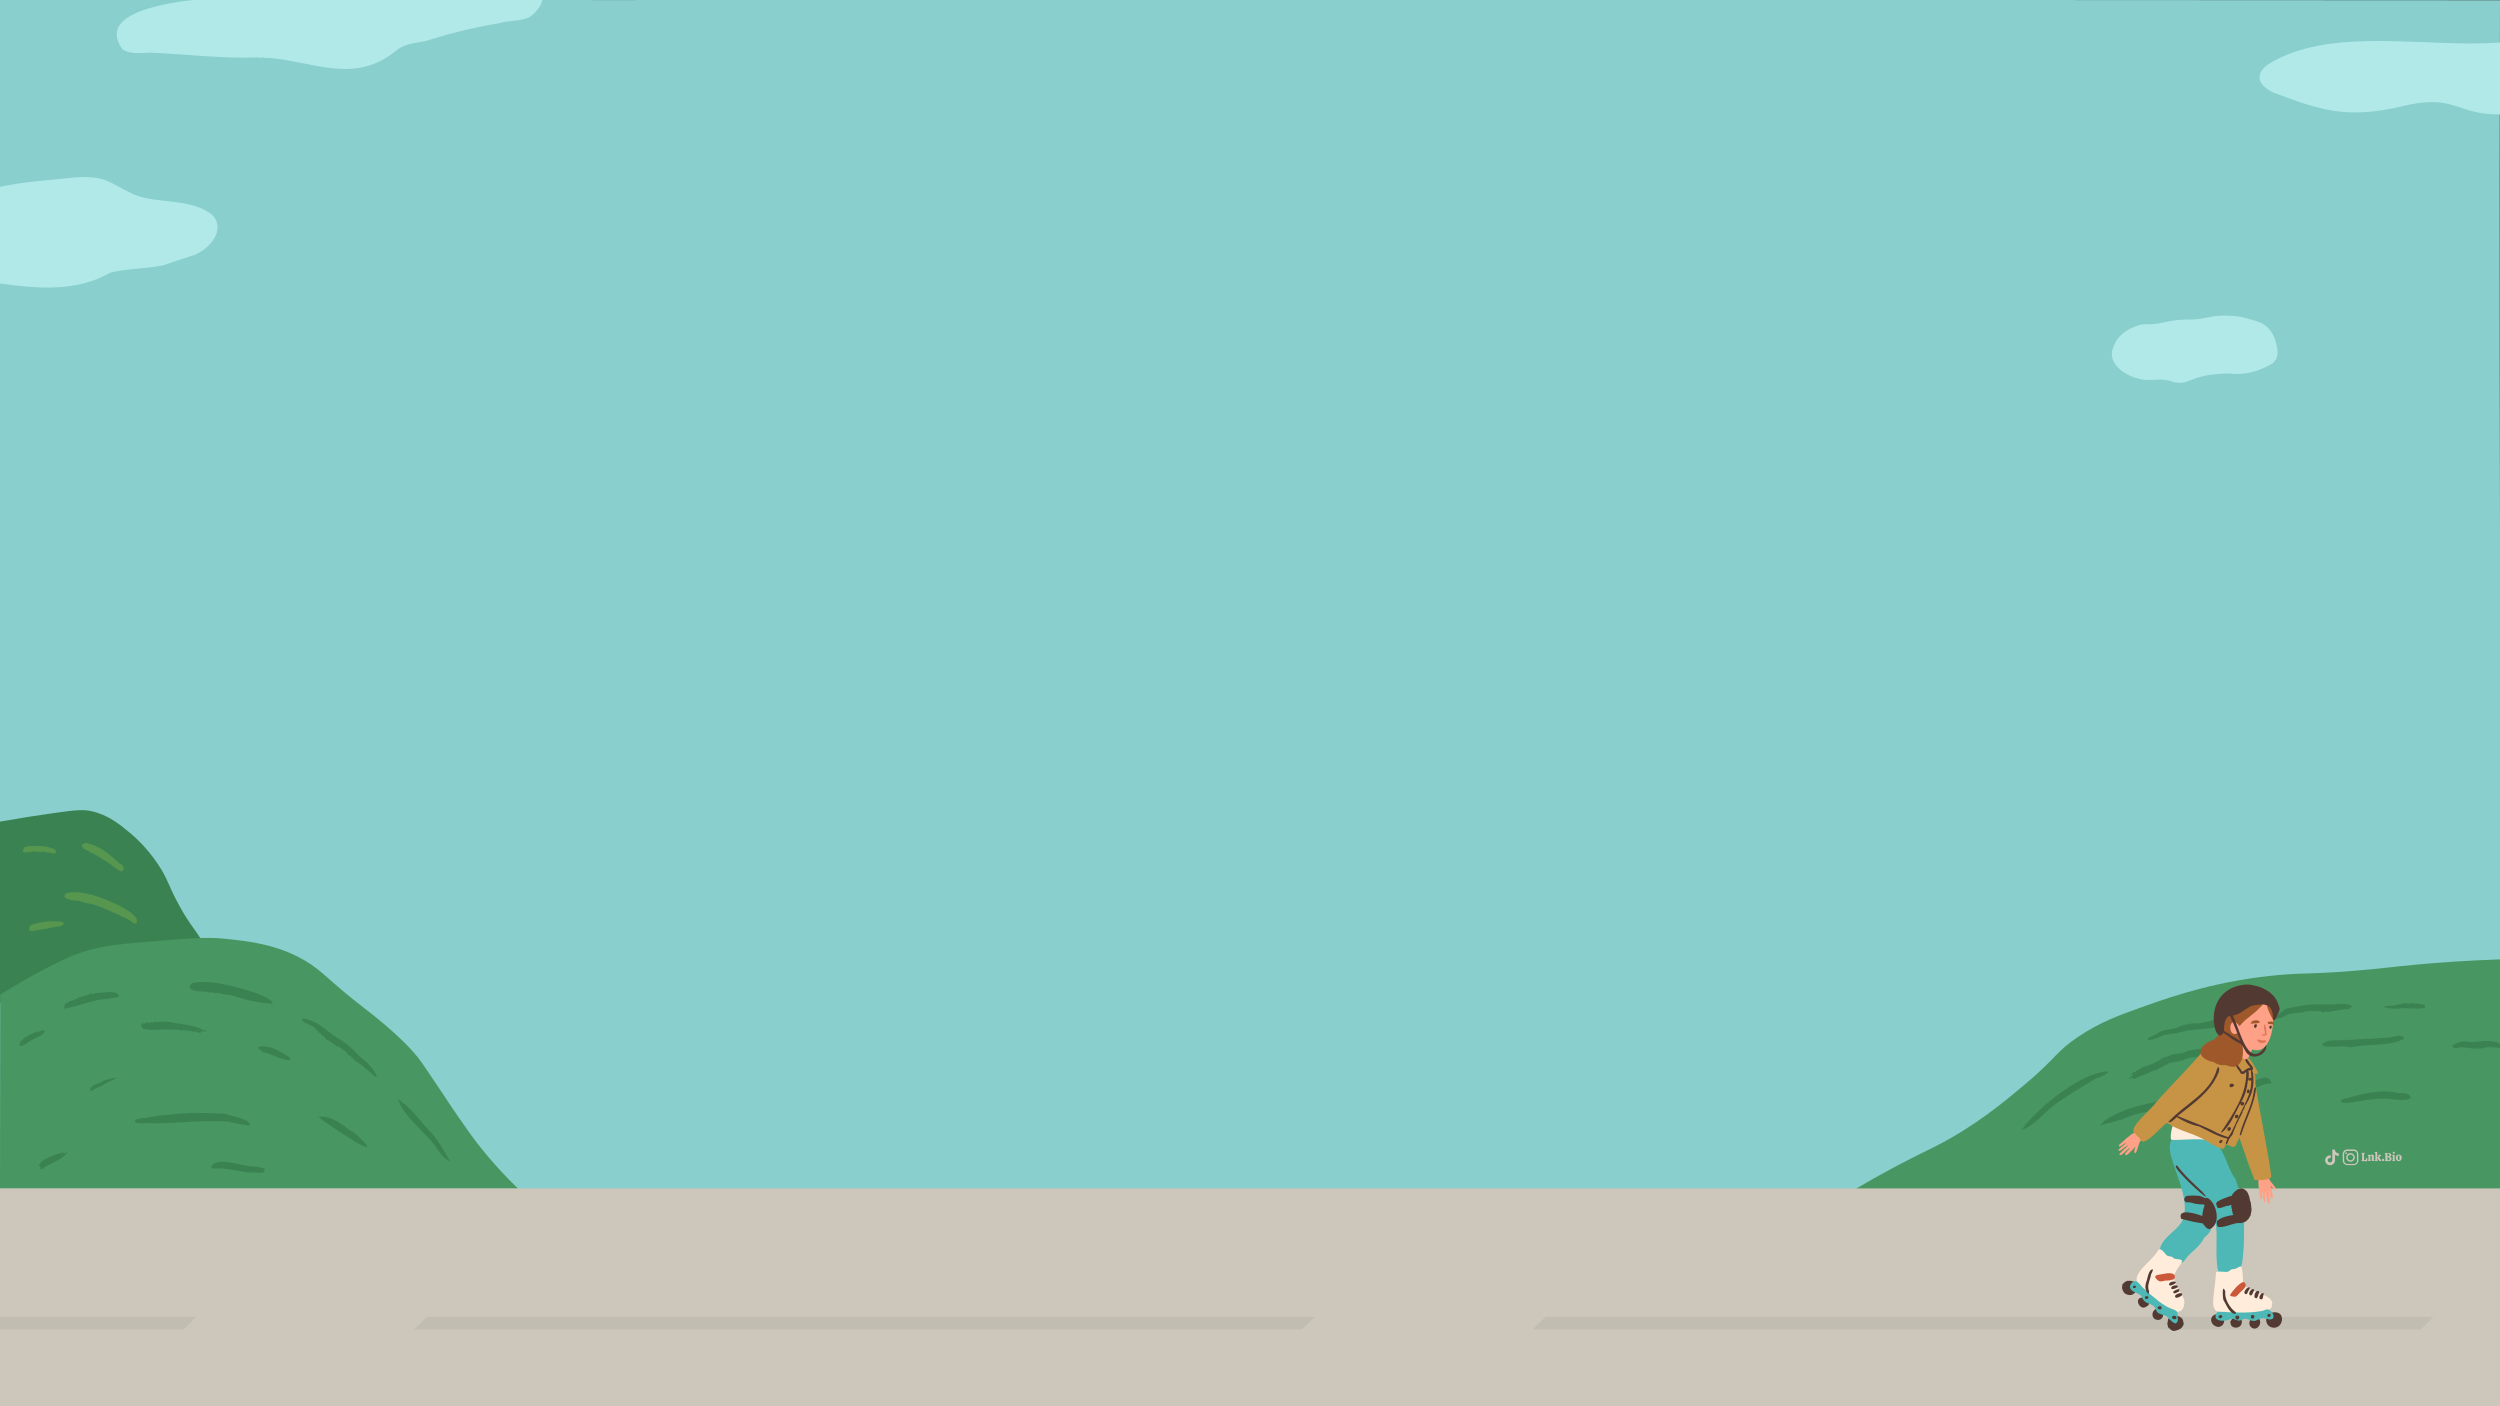
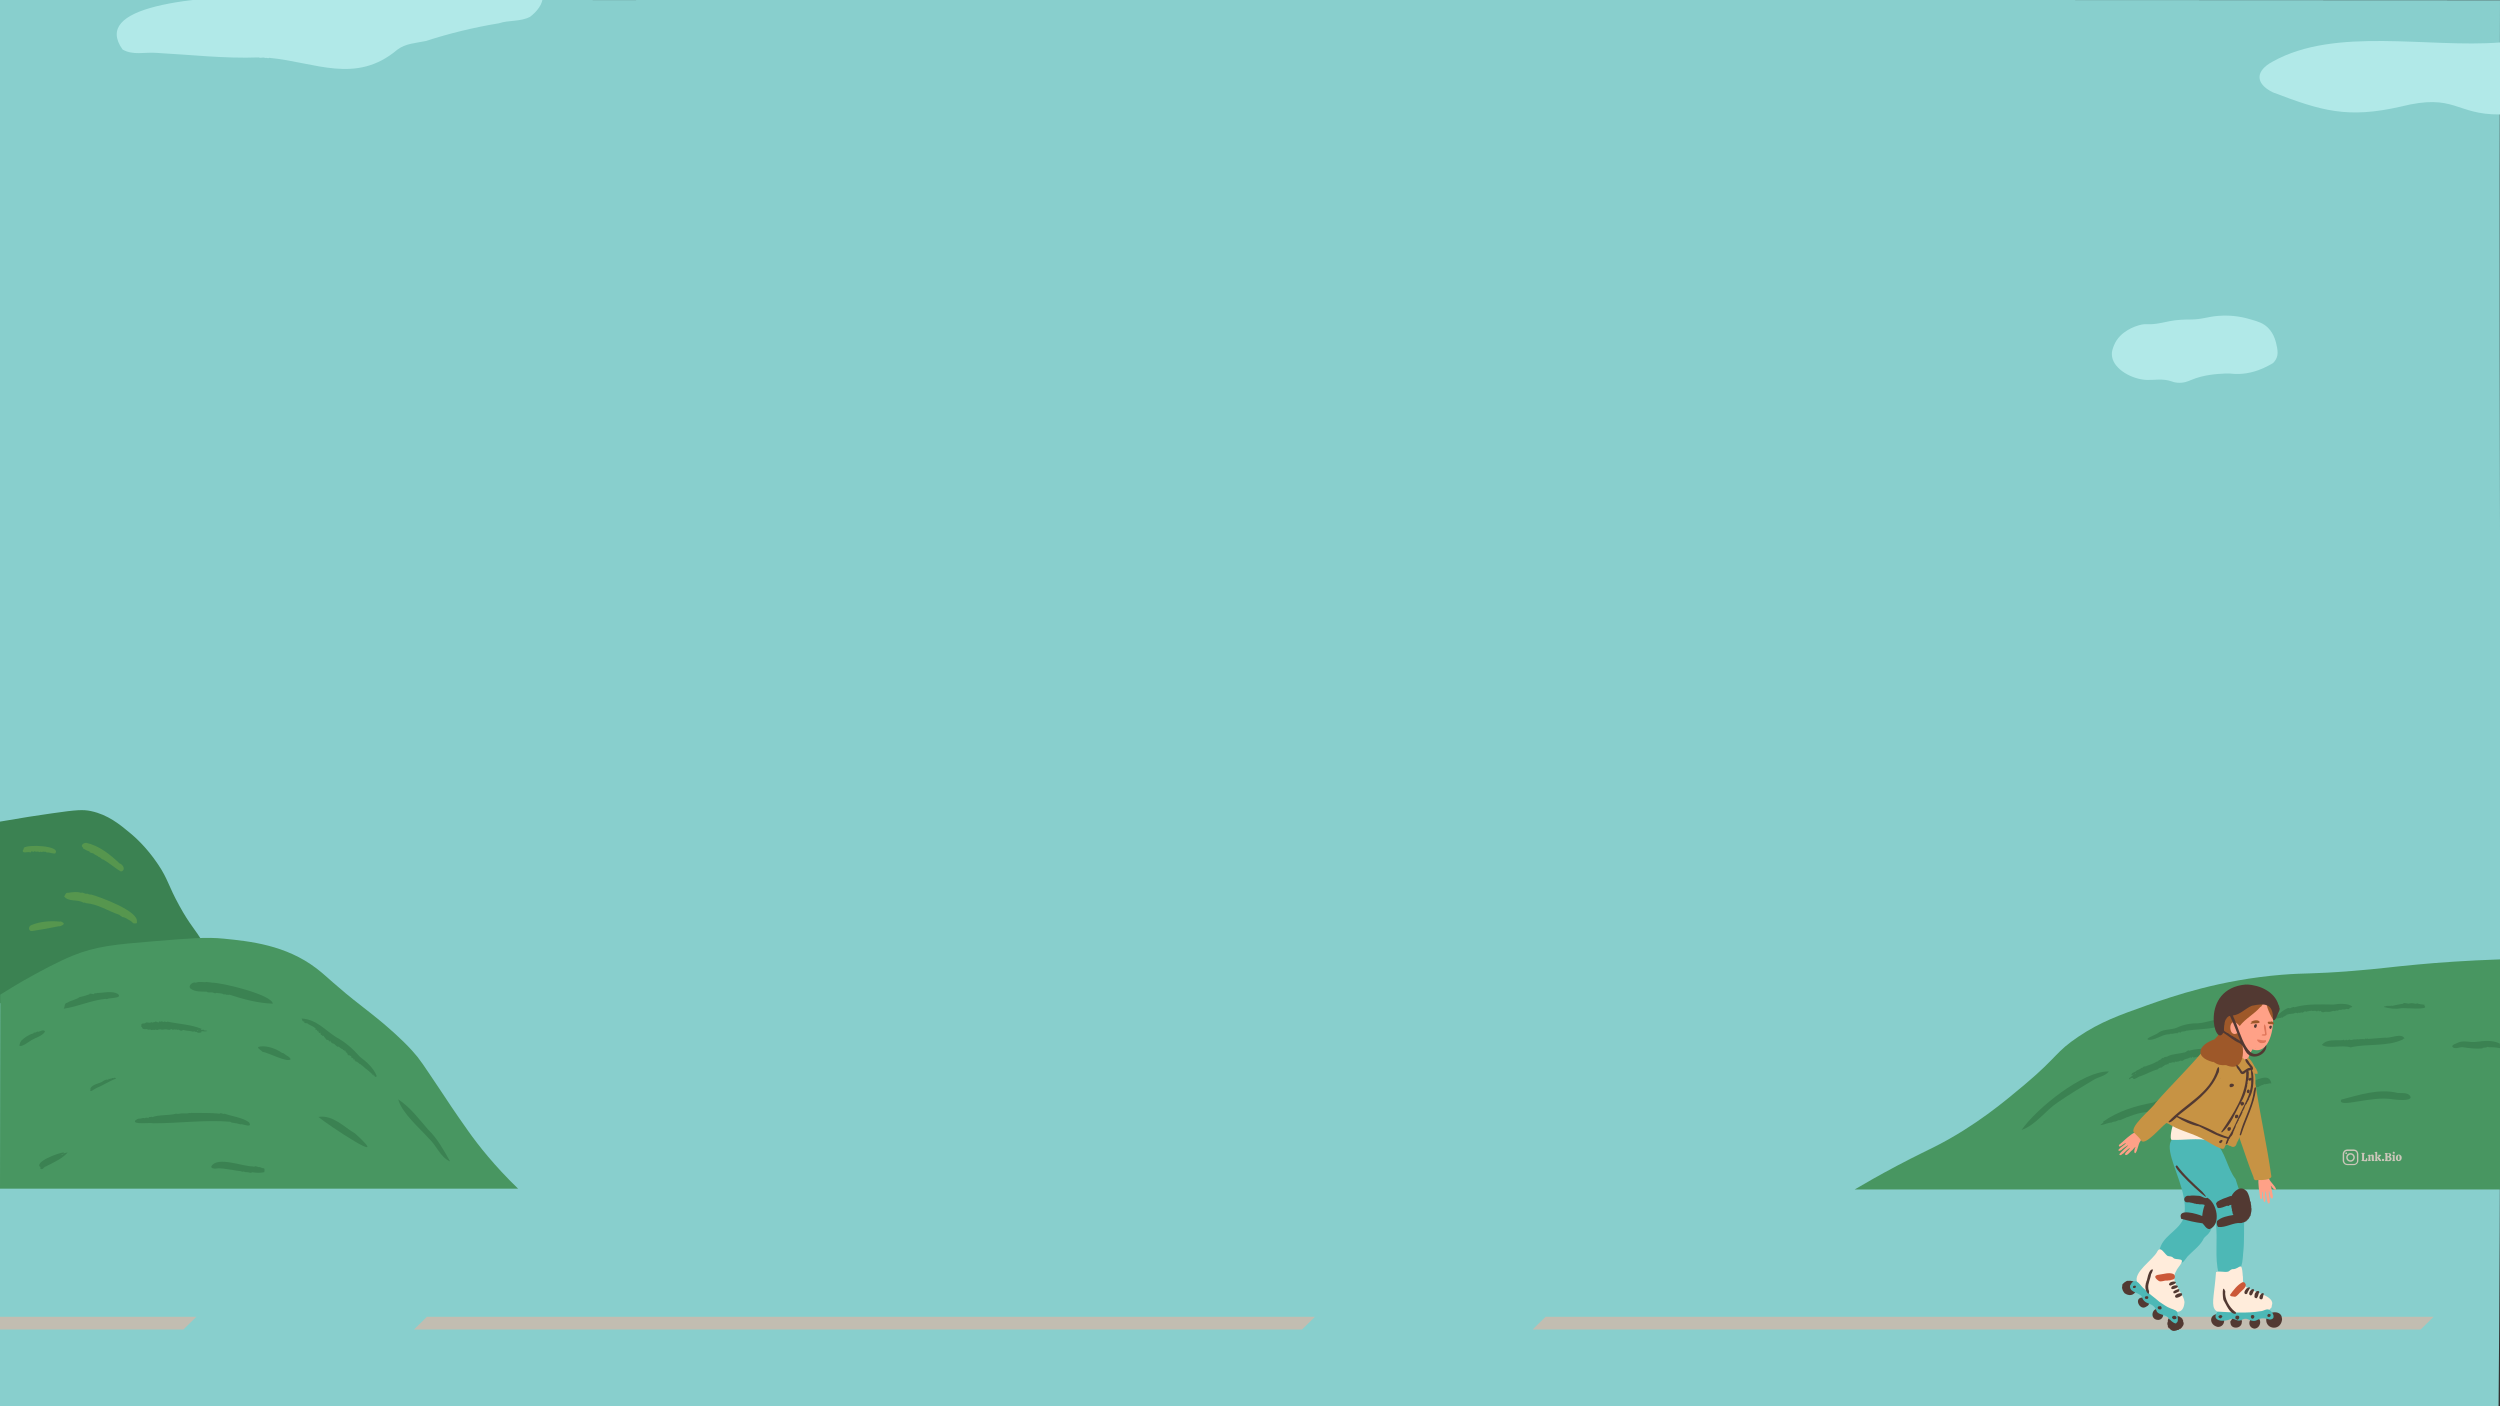
<svg xmlns="http://www.w3.org/2000/svg" xmlns:xlink="http://www.w3.org/1999/xlink" version="1.1" id="Layer_2_00000063618529361032903950000003785108391519499958_" x="0px" y="0px" viewBox="0 0 1920 1080" style="enable-background:new 0 0 1920 1080;" xml:space="preserve">
  <rect x="0" y="0" width="1920" height="1080" fill="#333333" stroke="none" />
  <style type="text/css">
	.st0{clip-path:url(#XMLID_00000027594629038438004440000000247866839822790282_);}
	.st1{fill:#88CFCD;}
	.st2{fill:#3B8252;}
	.st3{fill:#489661;}
	.st4{fill:#56964E;}
	.st5{fill:#CCC7BA;}
	.st6{fill:#B1E9E8;}
	.st7{fill:#C2BDB1;}
	.st8{fill:#FFA187;}
	.st9{fill:#4DB8B6;}
	.st10{fill:#FFECDB;}
	.st11{fill:#523932;}
	.st12{fill:#C79344;}
	.st13{fill:#CB5838;}
	.st14{fill:#9E5829;}
	.st15{fill:#E0765A;}
</style>
  <g>
    <defs>
      <rect id="XMLID_00000018224090263436801720000000559099593947788459_" width="1920" height="1080" />
    </defs>
    <clipPath id="XMLID_00000091017341323904944150000005457990383362844581_">
      <use xlink:href="#XMLID_00000018224090263436801720000000559099593947788459_" style="overflow:visible;" />
    </clipPath>
    <g style="clip-path:url(#XMLID_00000091017341323904944150000005457990383362844581_);">
      <path class="st1" d="M1918.9,1080c-639.6,0-1279.2,0-1918.9,0C0,720,0,360,0,0c639.9,0.2,1280.1-0.4,1920,0.2    C1918.9,359.7,1922,721.8,1918.9,1080z" />
      <g>
        <path class="st2" d="M0,631c16-2.8,29.4-4.9,39.5-6.3c19.9-2.9,24.4-3,30.3-1.8c13.2,2.8,22.1,10.2,30.4,17.1     c2.9,2.4,12.1,10.3,21.1,23.7c8,11.9,7.6,15.9,16.5,32c8.4,15.3,11.6,17,18.7,29.1c5.8,9.8,13.1,24.7,18.2,45.6H0V631z" />
        <path class="st3" d="M0.2,763.9c6-3.8,14.5-9,24.9-14.7c6.7-3.7,19.4-10.6,30.6-15.2c17.9-7.3,32.9-8.7,62.2-11.1     c27.1-2.2,40.6-3.4,54-2c19.9,2,47.5,4.8,71.1,22.8c8.4,6.4,14.7,13.5,35.8,29.8c4.2,3.3,8,6.2,13.8,11     c5.4,4.6,15.2,12.8,24,22.5c6.2,6.8,8,10.1,22.1,31c4.4,6.6,9.6,14.7,20.8,30.5c8,11.3,20.3,26.9,38.4,44.4H0L0.2,763.9z" />
        <g>
          <path class="st4" d="M70,687L70,687L70,687L70,687z" />
          <path class="st4" d="M105.1,707.8c1.4-8.1-28.1-18.9-35.1-20.8c-0.1,0.3-0.2,0.2-0.3,0c-1,0.1-1.9-0.3-2.7-0.7      c-1.8,0.7-3.1-1.4-4.8-0.6c-3.1-1.1-6.8-0.5-9.9,0c-1.8-0.5-2.2,1.7-3,2.8c3.4,4.4,10.4,1.9,14.8,4.8c0.7-0.2,1.2-0.2,1.8,0.3      c9.4,0.7,16.8,6,25.8,9c0.5,0.8,1.6,0.7,2,1.7c2.3-0.1,4.5,1.9,6.5,2.9c1,0.4,2.2,2.5,3.2,2c0.4-0.7,0.8,0.5,1.3-0.1      C104.9,708.7,105.6,708.5,105.1,707.8z" />
          <path class="st4" d="M63.8,651.6c1.5,0.8,3.2,1.9,4.9,2.3c0,1.3,2.3,1,3.2,1.7c1.2,1.2,2.9,1.4,4,2.6c1.5,0.1,1.9,1.9,3.4,1.9      c4.8,2.7,9.3,6.9,13.6,9.2c4-0.8,1.7-5.5-1.1-6.2c-7.1-6.8-15.7-13.7-25.6-15.8l0,0c-1.3,0-3,0.7-3.3,2.1      C62.6,650.4,64,650.6,63.8,651.6z" />
          <path class="st4" d="M48.4,708.6c-0.8-0.4-1.5-1.3-2.5-0.8c-6.7-0.7-15-0.2-21.6,2.6c-2.9,0.8-2.6,5.3,0.6,4.6      c6.9-1,13.6-2.3,20.5-3.7v0.1C46.6,711.5,50.4,709.8,48.4,708.6z" />
          <path class="st4" d="M26.7,653.9c-0.4-0.1-0.7-0.2-1.2-0.2c1.5-0.7,1.8,1.1,2.6,0.3c0.1,0,0.3,0.1,0.4,0.2      c1.2-1,1.1,1.1,2.8-0.2c0.1,0.3,0.6,0.7,0.8,0.2c0.3,0,0.6,0,0.9,0c0.1-0.1,0.3-0.2,0.3-0.2c0.8,0.5,2-0.4,2.6,0.8      c1.5-0.7,6.5,1.7,6.7,0.3l0,0c4-5.5-21.8-7-24.5-3.8c0.6,0.8-0.2,1.1-0.5,1.6c-0.7,3.4,4.3,0.5,5.8,1.9      C24.7,652.4,25.1,655.3,26.7,653.9z" />
          <path class="st4" d="M28.4,654.1c0.1,0,0.1,0.1,0.2,0.1C28.4,654.1,28.4,654.1,28.4,654.1z" />
          <path class="st4" d="M32.9,654.1L32.9,654.1C33,654.2,33,654.2,32.9,654.1z" />
        </g>
        <g>
          <path class="st2" d="M34.6,792.2c-1.3-2.2-4,0.4-5.6,0.2c0,0,0,0.3-0.1,0.4c0-0.1-0.1-0.2,0-0.4c0,0,0.1,0,0.2-0.1      c-0.5-0.5-1,0.4-1.5,0.6l0,0c-0.7,0.1-2-0.1-2,0.8c-3.3,0.7-6.8,3.2-9.3,5.5c0.2,0.1,0.3,0.2,0,0.3c-0.8,0.8-1,1.7-1.3,2.9      c0,0-0.1,0.1-0.2,0.1c0,0.1,0,0.3,0,0.3c1.3,2.1,7.7-3,9.4-4C27.4,796.9,32.7,795.6,34.6,792.2z" />
          <path class="st2" d="M176.8,861.5c1.2,1.1,2.4,0.6,3.7,1.1c1.8-0.1,3.4,1.2,5.2,0.8c1.6,0.3,8,2.7,5.8-1c-0.3-0.1-0.2-0.2,0-0.3      c-5.1-3.9-12.9-4.6-19-6.8c-1.4,0.8-2.6-1.2-3.8,0c-6.9-0.8-14.9-0.4-21.8-0.6c-0.5,0.5-1.1-0.2-1.7,0.1c-1.4,0.5-3,0.2-4.5,0.3      c-1.8-0.2-3.7,0.7-5.5,0.2c-5.8,1.6-13.2,0.6-18.3,2.7c-0.6-0.8-1.2,0.1-1.7-0.1c-0.9-0.3-1.1,0.1-1.1,0.9      c-1.2-0.8-2.1-0.4-3.2,0c-1.2-0.6-2.5,0.4-3.6,0.3c-1.4-0.2-2.3,0.7-3.3,1.3c-2.9,3.7,11.8,1.5,13.8,2.3l0,0      c0.1,0,0.1,0.1,0.2,0.1c-0.1,0-0.1-0.1-0.2-0.1C137.1,862.7,157.8,859.9,176.8,861.5z M104.3,860.9      C104.3,860.9,104.2,860.9,104.3,860.9L104.3,860.9z M115,858.6c0-0.1-0.1-0.2,0-0.4C115.1,858.4,115.1,858.5,115,858.6z       M116.3,858c0.1,0,0.1-0.1,0.3,0C116.5,858.1,116.4,858.1,116.3,858z" />
          <path class="st2" d="M158.7,761.6c1.3,1.1,3,0.3,4.5,0.6c1,0.2,1.9,1.2,3,0.3c1.8,0.5,3.8,0.1,5.4,1.1c0.4,0.3,0.8,0,1.3,0      c0.4,0,0.9,0.6,1.2,0.4c0.7-0.2,1.3,0.4,2-0.1c10.7,3.5,22.3,6.6,33.3,6.9c0,0.1,0,0.2,0.1,0.2c0.2-6.9-39.3-16.5-46.8-16.3      c-0.6-0.3-1.3-0.1-1.8-0.3c-0.6-0.3-1.3,0.3-1.8-0.3c-2.6,0.6-6-0.6-8.7,0.6c-2.2-1-6.5,2.5-4,4.6      C149.9,761.9,154.8,761.5,158.7,761.6z" />
          <path class="st2" d="M276.5,811.7c-5.3-6.1-11.3-11.4-18.4-15.2c-9-5.8-14.9-13.5-26.5-14.3c0.5,0.6,0.4,1.5,0.9,2.1      c0.5,0.1,0.9,0.3,1.4,0.4c-0.2,0.1-0.4,0.2-0.6,0.4c0.7,0.3,1.8,1.3,2.4,0.6c1.8,1.7,4.7,2.2,6.4,4c0.1,0.4,0.2,0.7,0.3,1.2      l0.3,0.1c1-1,0.6,1.5,1.7,1c0,0,0-0.2,0-0.4c0.1,0,0.4,0.2,0.5,0.2c-0.2,0.1-0.3,0.3-0.5,0.4c0.5,0.6,0.6,1.9,1.5,0.8      c0,0,0-0.1,0-0.2c0.2,0.1,0.2,0.2,0,0.3c0.1,0.2,0.2,0.4,0.3,0.6l0,0c0,0.7,0.1,1.2,0.9,1.2c0.3,0.7,0.9,0.8,1.5,0.7      c0,0,0-0.2,0-0.4c0.3,0.2,0.3,0.4,0,0.6c0.7,0.9,1.5,1.8,2.2,2.8c0.4-0.4,0.6,0.2,0.9,0.2c0.6,0,0.9,0.2,0.9,0.8      c0.3,0.8,1-0.1,0.9-0.5c0.4,0.9,1.1,2.2,2.5,2.4c1.4,0.3,2.7,3,3.9,2.3l0.4,0.1c0.1,0.9,0.6,0.3,1,0.3c0.1,0-0.6,0.6,0,0.7      c0.7,0.1,0.9,0.8,1.7,0.8c0.3,0.3,0.6,0.8,0.9,0.8c0.6,0,0.9-0.1,0.6,0.6c0,0.1,0.1,0.2,0.2,0.3c0.3-0.2,0.4-0.3,0.6-0.7      c0.1,2.7,0.7,0.6,1.2,2.3c0.3,1.2,0.4-0.4,0.6,0c0-0.1,0.1-0.1,0.1-0.2c-0.9,2.8,1.2,0.8,2,2.3c0.6-0.9,0.6,1.1,0.9,1.5      c0.7-0.6,0.7,0.6,1.4,0.2c-0.1,0.3-0.2,0.5-0.4,0.8c0.5,0.1,1.7-0.3,1.2,0.9l0.2,0.1c0.5-0.1,0.5,0.4,0.6,0.6      c0.3,0.5,0.7-0.2,1,0.2c0.6,0.7,1.5,0.8,2,1.7c1.1,0,1.4,1.2,2.4,1.5c2.6,2.8,6.2,4.4,8.4,7.8c-0.2-0.9,0-1.6-0.9-2v-0.3      c0.3,0.3,1.1,1.6,1.8,2.4c-0.1,0.1-0.3,0.1-0.4,0.2c0.1,0.1,0.1,0.1,0.2,0.2c0.1-0.1,0.1-0.3,0.2-0.4c0.7,0.8,1.3,1.1,1.4-0.4      C286.6,819.9,281.5,815.4,276.5,811.7z M242.1,789.7c0.1-0.1,0.3-0.1,0.4-0.2c0,0.2,0.1,0.3,0.1,0.5      C242.4,790,242.2,789.8,242.1,789.7z M245.6,792.6c0-0.1,0.1-0.2,0.1-0.2c0.1,0.1,0.2,0.1,0.3,0.2      C245.8,792.6,245.7,792.6,245.6,792.6z M246.3,793.5c0.1-0.1,0.2-0.1,0.3-0.2c0,0.1,0.1,0.2,0.1,0.2      C246.5,793.5,246.4,793.5,246.3,793.5z M247.2,794.7c0-0.1,0-0.2,0.1-0.4c0,0,0.1,0.1,0.2,0.1      C247.3,794.5,247.3,794.6,247.2,794.7z M249.7,796c0,0,0-0.1,0-0.2c0,0.1,0.1,0.2,0.1,0.2H249.7z M263,805.5l0.1-0.3l0.1,0.1      C263.2,805.3,263.1,805.4,263,805.5z M265.9,807.4h0.1C266,807.4,266.1,807.5,265.9,807.4z" />
          <path class="st2" d="M328.7,867.4c-7-8.1-13.7-17.1-22.9-23.1c3,10.7,16.1,21.7,23.6,30.1c5.8,5.2,8.7,14.4,16.3,17.6      C340.9,883.5,335.9,874.3,328.7,867.4z" />
          <path class="st2" d="M109.1,789c0.3,1.7,2.2,1.5,3.4,1.3c0.8,0.2,1.6,0.8,2.4,0.4c0.7-0.3,1.3,0.6,2,0.4      c0.8-0.7,1.9,0.5,2.7-0.5c0.8,0.7,1.5,0.5,2.2,0.1c0.9-0.2,1.3-0.3,2.4,0.1c1.5,0.1,2.7-0.6,4.4-0.1c0.8,0.1,1.7,0.6,2.5-0.2      c0.3-0.3,0.7-0.2,0.9,0c1,1.1,1.8-0.6,3,0.4c0.3-0.6,0.6-0.3,0.9,0c0.1,0.1,0.5,0.1,0.6,0c0.7-0.5,1.5,0.5,2.2,0.6      c1.1,0.6,1.6-1,2.7-0.3c2.3,0.6,4.7,0.4,7,1.2c0.9-1,1.7,0.6,2.4,0.1c0.2-0.2,0.3-0.2,0.3,0.1c0.6,0.8,2.7,0.7,3.6,0.2      c-0.1-0.9-0.1-0.9,0.6-0.8c1.3,0.2,2.6,0.2,3.9-0.1c-0.8-0.9-2.6,0.1-3-1.2c-0.8,0.2-1.2,0.7-2,0c0.3,0,0.5-0.3,0.7-0.5      c-8.1-3.4-17.5-3.7-26.3-5.6c-0.7,0.8-1.6-0.1-2.4-0.1c-0.5,0.7-1.1,0.3-1.4,0.1c-1.2-0.8-1.1,0.7-2.5-0.2      c-0.2-0.1-0.4,0.1-0.2,0.3c0.7,1.4-2.3-0.4-2.9-0.1c-0.1,0.1-0.3,0.4-0.4,0.4c-0.7-0.3-1.3,0.5-1.9,0.3c-0.4-0.5-0.8-0.1-1.2,0      c-1.1,0.5-2.3-0.3-3.6,0c-0.9,1.5-4.1-0.2-3.5,2.4C107.8,788.3,108.8,788.3,109.1,789z M153.1,791.7c0,0,0,0.1,0,0.2      C153,791.8,153,791.7,153.1,791.7z M153,790.3l-0.1,0.1c-0.1-0.1-0.2-0.1-0.2-0.2C152.8,790.3,152.9,790.3,153,790.3z       M152.6,790.2c-0.1,0-0.2,0-0.3,0C152.4,790,152.5,790.1,152.6,790.2z M152.3,790.3c-0.1,0.1-0.2,0.1-0.2,0.2l-0.1-0.1      C152,790.3,152.2,790.3,152.3,790.3z M152.2,791.4c0,0.1,0,0.4,0,0.4c-0.3,0-0.6,0-0.9,0v-0.3      C151.6,791.4,151.9,791.5,152.2,791.4z M110.2,788.6c0,0,0.1,0,0.2,0c0,0,0,0.1,0.1,0.2c-0.1,0-0.2,0.1-0.3,0      C110.2,788.8,110.2,788.7,110.2,788.6z" />
          <path class="st2" d="M90.7,763.6c0.1,0,0.2-0.1,0.2-0.1c-5-2.9-11-0.9-16.3-0.9c-0.7,0.6-1.7-0.1-2.3,0.5c0,1.3-3.6-1-3.8,0.6      c-2.4,0.7-4.9,1.7-7.3,2c-2.5,2-6.6,2.5-9.6,4.4c-2.7,0.5-1.4,3.2-2.8,4.6c11.1-1.6,21.2-6.5,32.4-7.6c0.7,0.5,1.5,0,2.1-0.2      c1.1-0.3,6-0.4,7.6-1.4l0.1,0.1c-0.1-0.1-0.1-0.1-0.1-0.1C91.6,765,91.7,764.4,90.7,763.6z M68.5,763.6c0.1,0,0.2,0,0.3,0      C68.8,763.6,68.7,764,68.5,763.6z" />
          <path class="st2" d="M272.7,870.5c-8.5-4.9-17-14.5-28.2-12.7C250.7,863.2,303.3,898.2,272.7,870.5z" />
          <path class="st2" d="M202.3,897.2c-1.2,0-2.3-1-3.4-0.9c-0.7,0.3-1.1-0.6-1.7-0.3c-0.9-1.1-2.1,0.7-2.8-0.2      c-8,0.2-27.3-8.1-32.1-0.1c-0.4,1.6,2.1,1.9,3.3,1.8c4-0.7,8.1,0.4,12.1,0.9c0.1-0.2,0.2-0.3,0.3,0c2.4,0.5,4.8,0.9,7.2,1.1      c0.5,0.5,1,0.5,1.7,0.2c0.8,0.2,1.8,0.7,2.7,0.5c1.4-0.1,2.7,1.1,4.1,0.1c2.9,0.4,6.6,0.7,9.3-0.1      C203.1,899.2,203.6,897.2,202.3,897.2z" />
          <path class="st2" d="M177.7,898.3L177.7,898.3L177.7,898.3L177.7,898.3z" />
          <path class="st2" d="M218.8,809.7c-0.7-0.4-1.2-1.2-2.1-1c-4.6-3.3-11.2-5.7-16.8-5c-4.2,0.5,0.5,2.6,1.7,4.1      c4.2,0.5,18.9,8.4,21.6,5.8C222.9,811.8,220.2,810.8,218.8,809.7z" />
          <path class="st2" d="M49.1,885.1c-3.7-0.1-24.1,7.7-17.8,11.5c-0.1,0.2-0.9,0-0.4,0.6c0.5,1.2,2.2,0.7,2.7-0.3      c0.4-0.5,1.5-1.2,2.1-1.3c0.8,0.1,0.8-1,1.6-0.8c5.1-2.7,10.6-5.1,14.7-9.7c-1.2,0.1-2,0.6-3.1,0.7      C48.9,885.7,49,885.4,49.1,885.1z M46.6,887c0.7-0.3,1.5-0.6,2.2-1C48.5,886.9,47.4,886.9,46.6,887z" />
          <path class="st2" d="M86.9,828.1c-0.6-0.8-1.3,0.7-2.1,0.3c-0.5-0.2-0.9,0.8-1.3,0c-0.5,0.4,0.1,1.1-0.8,0.8      c-1.5-0.4-3.2,0.9-4.3,1.6c-2.4,1.4-7.2,1.9-9,5l0,0l0,0l0,0c0.1,0.2,0.2,0.5,0.2,0.5c-1.5,3.9,3.1-0.2,4.5-0.7      c5.3-2.1,9.6-5.3,15-7.2C88.2,827.1,88,827.8,86.9,828.1z M70.2,835.9c0-0.1-0.1-0.2,0.1-0.2C70.2,835.7,70.2,835.8,70.2,835.9z      " />
          <path class="st2" d="M269.5,811c-0.1,0-0.1-0.1-0.2-0.1l0,0C269.4,810.9,269.5,811,269.5,811z" />
          <path class="st2" d="M269.8,811.6c0,0,0-0.1,0.1-0.1l0,0C269.9,811.6,269.8,811.6,269.8,811.6z" />
          <path class="st2" d="M69.1,835.7c0,0-0.1-0.1-0.2-0.1C69.1,835.7,69.1,835.7,69.1,835.7z" />
          <path class="st2" d="M231.6,782.2c0,0-0.1-0.1-0.2-0.1C231.6,782.2,231.6,782.2,231.6,782.2z" />
          <path class="st2" d="M68.2,836.3C68.2,836.2,68.3,836.2,68.2,836.3L68.2,836.3z" />
          <path class="st2" d="M69,836.2c0.2-0.1,0.1-0.2,0.1-0.2C69.1,836.1,69,836.1,69,836.2z" />
          <path class="st2" d="M68.2,836.3L68.2,836.3L68.2,836.3z" />
          <path class="st2" d="M119.4,784.6c-0.1,0-0.1-0.1-0.2-0.1C119.4,784.6,119.4,784.6,119.4,784.6z" />
          <path class="st2" d="M113.1,790.6L113.1,790.6c0,0-0.1,0.1-0.1,0.2C113,790.7,113.1,790.6,113.1,790.6z" />
          <path class="st2" d="M158.1,792.2c-0.1-0.1-0.2-0.1-0.2-0.1C158,792.1,158.1,792.1,158.1,792.2z" />
        </g>
      </g>
      <g>
        <path class="st3" d="M1424.4,913.5c7.6-4.5,18.9-11,32.9-18.4c14.6-7.7,22-11.1,29.1-14.7c30.9-15.7,53.5-34.8,68.4-47.3     c25.9-21.8,23.7-25.1,41.5-37c16.9-11.3,30.6-16.2,52.8-24.1c19.8-7,55.9-19.5,103.5-23.4c18.8-1.5,22.5-0.4,53.8-2.9     c21.7-1.7,29.8-3.1,50.8-5c15-1.4,36.6-3,63-3.9l-0.2,176.7L1424.4,913.5L1424.4,913.5z" />
        <g>
          <path class="st2" d="M1920,805c-2.8-0.6-5.8-0.8-8.7-0.7c-1-1.2-1.9,1-2.9,0c-0.3,0.9-1.7-0.3-1.9,0.9      c-4.8,0.4-9.4-0.1-14.2-0.8c-2.8-0.8-5.5,1.5-8.3,0.1c-2.6-2,3.3-3.3,4.6-4.1c4.2-1.4,8.5,0.3,12.8-0.2      c6.2-0.8,12.6-1.7,18.5,1.3C1920,802.6,1920,803.8,1920,805z" />
-           <path class="st2" d="M1697.8,810.4c-0.4-0.2-0.7-0.4-1.2-0.5c0.1,0.9-0.8,1.7-1.3,0.7c-0.6-1-0.4,0.3-0.6,0.7      c-0.2-0.2-0.6-0.3-0.7-0.6c-0.1-0.2,0.2-0.8-0.4-0.3c-1,1.2-2.3,1-3.6,0.7c-0.8,0.7-1.8,0.9-2.7,0.4c-0.7-0.3-0.3,1.2-0.9,0.3      c-0.3,0.5-0.8-0.2-1,0.2c-0.5,1.4-1.4-1.5-2,0.1c-0.4,0.9-1.2-0.6-1.7,0.2c-1.5,1-3.6,0.7-5,2.1c-0.5,0.3-0.9,0.5-1.4,0.3      c-0.9-0.4-1.5,0.3-2.2,0.6c-0.6-0.4-0.6-0.2-1.1,0.3c-1-0.2-1.5-0.8-2.2,0.6c-0.9-1.1-2.1,0.3-3.2,0.1c-0.8-0.1-1.1,0.2-1.2,0.9      c-0.1,0.5-0.2,0.4-0.5,0.1c-0.4-0.5-0.6,0.9-1.1,0.2c-0.7,0.4-1.5,0.4-1.9,1.2c-1.1,0-1.7,1.9-2.9,1.2c-0.4,0.6-1.5,0.4-1.6,1.3      c-4.4,1-9,3.8-13.4,5.3c-1.3-0.1-5.3,3.5-5.8,1.7c-0.6-1-2,0.1-2.7,0.5c-0.1,0.1-0.2,0.5-0.4,0.1c-0.4-1,1.1-1.2,1.6-1.9      c0.1,0.1,0,0.1,0,0.1c0.5-0.5,1.1-1,1.9-1.8c-0.7,0.3-1.2,0.4-1.7,0.6c0-2.4,3.1-2.1,4.1-3.7c1.1-0.6,2.5-0.8,3.4-1.8      c0.4-0.4,1.3,0,1.6-0.9c0.1-0.3,0.9-0.2,1.3-0.5c0.3-0.2,0.8,0.5,1.1-0.2c2.8-0.9,5.8-2,8.2-3.5c0.2-0.6,0.6,0.6,0.8-0.2      c0.2-0.7,1.2-0.9,1.8-1.2c0.1,0.1,0,0.1,0,0c0.6-0.2,1.6-2.1,2-1.1c0.1-0.1,0.3-0.1,0.3-0.1c0.4-1.3,2.7-0.5,3.7-1.6      c0.1,0.1,0,0.1,0,0c3.9-1.7,8.3-1.6,12.3-2.7c1.4,0.1,2.6-2.3,3.9-1.4c4.3-1.3,8.7-1.4,13.4-1.6c4.3-0.1,9.6-2.5,13.5-0.7      l-0.1,0.6c0.1,0,0.2,0,0.3-0.1c-0.1-0.2-0.1-0.4-0.2-0.5c0.8-0.1,1.6-0.7,2.4-0.1c0.9-0.4,2.2-0.2,3,0.2      c-0.3,0.6-1.1,0.1-1.2,0.9c1.2,0.3,2.4-0.7,3.7,0.1c0.9-0.6,1.9,0.3,2.8-0.3c0.3-0.2,0.8,0,1.2,0l0.1,0.2      c-0.1,0.2-0.5,0.2-0.7,0.2c0.1,0.5,0.6,0.6,0.9,0.9c-0.5,0-0.6,1.2-1.4,0.4c-0.3,0.3-0.7,0.7-1,0.5c-0.1-0.4,0-0.4-0.5-0.2      c-0.9,0.4-2,0.4-3,0.6c-0.6-0.7,0,0.9-1,0.2c-0.1-0.3-0.2-0.2-0.3,0c-0.2,0.1-0.4,0.2-0.6,0.3c-0.1,0-0.2,0-0.3,0      c-0.1-0.2-0.2-0.3-0.3,0c-0.9,0.4-2.8-1.4-3.2,0c-0.9,0.3,0-1.2-1-0.3s-2.9-0.6-3.3,1.1c0,0-0.2,0-0.4,0c0-0.2,0.1-0.4,0.1-0.4      c-0.1-0.2-0.2-0.2-0.3-0.2c-0.5,0.5-1.2,0.4-1.8,0.4c-0.1-0.1-0.2-0.2-0.3-0.3c0,0.1-0.1,0.1-0.1,0.2c0.1,0,0.3,0,0.4,0.1      c0,0.3,0,0.7-0.5,0.6c-1.3-0.2-2.5,0.9-3.8,0.1C1697.7,809.7,1697.8,810.2,1697.8,810.4z M1643.1,823.2      C1643.3,823.1,1643.2,823.1,1643.1,823.2C1643.1,823.3,1643.1,823.2,1643.1,823.2z M1655.3,818.1      C1655.4,818,1655.3,818,1655.3,818.1C1655.2,818.2,1655.2,818.1,1655.3,818.1z M1691.4,810.4c0-0.1,0.1-0.1,0.1-0.2      c-0.1,0.1-0.2,0.3-0.3,0.4C1691.3,810.6,1691.3,810.5,1691.4,810.4z M1700.9,809.1C1701.1,809,1701,809.1,1700.9,809.1      C1700.9,809.2,1700.9,809.2,1700.9,809.1z M1710.5,805.3C1710.6,805.2,1710.6,805.3,1710.5,805.3      C1710.4,805.4,1710.5,805.3,1710.5,805.3z M1647.9,820.9c0.2-0.1,0.3-0.1,0.5-0.2C1648.3,820.8,1647.8,821.1,1647.9,820.9z       M1699.7,809.5c-0.1,0-0.3,0.1-0.4,0.1c0,0.1,0.1,0.1,0.1,0.2C1699.4,809.7,1699.8,809.3,1699.7,809.5z M1639.9,824.9      c0.2-0.2,0.3-0.4,0.5-0.7c-0.1,0-0.3-0.1-0.3-0.1c-0.2,0.2-0.3,0.4-0.4,0.6C1639.7,824.7,1639.8,824.8,1639.9,824.9z       M1657.1,817c-0.2-0.1-0.3-0.1-0.4,0.2C1656.9,817.3,1656.9,817.2,1657.1,817z M1711.4,805.1c-0.1,0.1-0.2,0.1-0.2,0.1      c0,0.2,0.1,0.4,0.4,0.2C1711.6,805.4,1711.5,805.2,1711.4,805.1z M1639.2,824.9c-0.2,0-0.4,0-0.5,0v0.2      C1638.9,825.1,1639,825.1,1639.2,824.9z M1684.2,807.7C1684.2,807.5,1684.2,807.5,1684.2,807.7L1684.2,807.7z M1658.3,816.7      c0-0.1,0.1-0.2,0.1-0.2c-0.1,0-0.2,0.1-0.2,0.1L1658.3,816.7z M1654.6,818.4c-0.1,0-0.2,0.1-0.2,0.1      C1654.5,818.5,1654.6,818.4,1654.6,818.4z M1653.6,819.1l-0.1-0.2C1653.5,819,1653.5,819.1,1653.6,819.1L1653.6,819.1z       M1644.9,822.4C1644.7,822.4,1644.7,822.4,1644.9,822.4L1644.9,822.4z M1641.2,824.1c-0.1,0-0.2,0-0.2,0      C1641.1,824.3,1641.2,824.2,1641.2,824.1z" />
+           <path class="st2" d="M1697.8,810.4c-0.4-0.2-0.7-0.4-1.2-0.5c0.1,0.9-0.8,1.7-1.3,0.7c-0.6-1-0.4,0.3-0.6,0.7      c-0.2-0.2-0.6-0.3-0.7-0.6c-0.1-0.2,0.2-0.8-0.4-0.3c-1,1.2-2.3,1-3.6,0.7c-0.8,0.7-1.8,0.9-2.7,0.4c-0.7-0.3-0.3,1.2-0.9,0.3      c-0.3,0.5-0.8-0.2-1,0.2c-0.5,1.4-1.4-1.5-2,0.1c-0.4,0.9-1.2-0.6-1.7,0.2c-1.5,1-3.6,0.7-5,2.1c-0.5,0.3-0.9,0.5-1.4,0.3      c-0.9-0.4-1.5,0.3-2.2,0.6c-0.6-0.4-0.6-0.2-1.1,0.3c-1-0.2-1.5-0.8-2.2,0.6c-0.9-1.1-2.1,0.3-3.2,0.1c-0.8-0.1-1.1,0.2-1.2,0.9      c-0.1,0.5-0.2,0.4-0.5,0.1c-0.4-0.5-0.6,0.9-1.1,0.2c-0.7,0.4-1.5,0.4-1.9,1.2c-1.1,0-1.7,1.9-2.9,1.2c-0.4,0.6-1.5,0.4-1.6,1.3      c-4.4,1-9,3.8-13.4,5.3c-1.3-0.1-5.3,3.5-5.8,1.7c-0.6-1-2,0.1-2.7,0.5c-0.1,0.1-0.2,0.5-0.4,0.1c-0.4-1,1.1-1.2,1.6-1.9      c0.1,0.1,0,0.1,0,0.1c0.5-0.5,1.1-1,1.9-1.8c-0.7,0.3-1.2,0.4-1.7,0.6c0-2.4,3.1-2.1,4.1-3.7c1.1-0.6,2.5-0.8,3.4-1.8      c0.4-0.4,1.3,0,1.6-0.9c0.1-0.3,0.9-0.2,1.3-0.5c0.3-0.2,0.8,0.5,1.1-0.2c2.8-0.9,5.8-2,8.2-3.5c0.2-0.6,0.6,0.6,0.8-0.2      c0.2-0.7,1.2-0.9,1.8-1.2c0.1,0.1,0,0.1,0,0c0.6-0.2,1.6-2.1,2-1.1c0.1-0.1,0.3-0.1,0.3-0.1c0.4-1.3,2.7-0.5,3.7-1.6      c0.1,0.1,0,0.1,0,0c3.9-1.7,8.3-1.6,12.3-2.7c1.4,0.1,2.6-2.3,3.9-1.4c4.3-1.3,8.7-1.4,13.4-1.6c4.3-0.1,9.6-2.5,13.5-0.7      l-0.1,0.6c0.1,0,0.2,0,0.3-0.1c-0.1-0.2-0.1-0.4-0.2-0.5c0.8-0.1,1.6-0.7,2.4-0.1c0.9-0.4,2.2-0.2,3,0.2      c-0.3,0.6-1.1,0.1-1.2,0.9c1.2,0.3,2.4-0.7,3.7,0.1c0.9-0.6,1.9,0.3,2.8-0.3c0.3-0.2,0.8,0,1.2,0l0.1,0.2      c-0.1,0.2-0.5,0.2-0.7,0.2c0.1,0.5,0.6,0.6,0.9,0.9c-0.5,0-0.6,1.2-1.4,0.4c-0.3,0.3-0.7,0.7-1,0.5c-0.1-0.4,0-0.4-0.5-0.2      c-0.9,0.4-2,0.4-3,0.6c-0.6-0.7,0,0.9-1,0.2c-0.1-0.3-0.2-0.2-0.3,0c-0.2,0.1-0.4,0.2-0.6,0.3c-0.1,0-0.2,0-0.3,0      c-0.1-0.2-0.2-0.3-0.3,0c-0.9,0.4-2.8-1.4-3.2,0c-0.9,0.3,0-1.2-1-0.3s-2.9-0.6-3.3,1.1c0,0-0.2,0-0.4,0c0-0.2,0.1-0.4,0.1-0.4      c-0.1-0.2-0.2-0.2-0.3-0.2c-0.5,0.5-1.2,0.4-1.8,0.4c-0.1-0.1-0.2-0.2-0.3-0.3c0,0.1-0.1,0.1-0.1,0.2c0.1,0,0.3,0,0.4,0.1      c0,0.3,0,0.7-0.5,0.6c-1.3-0.2-2.5,0.9-3.8,0.1C1697.7,809.7,1697.8,810.2,1697.8,810.4z M1643.1,823.2      C1643.3,823.1,1643.2,823.1,1643.1,823.2C1643.1,823.3,1643.1,823.2,1643.1,823.2z M1655.3,818.1      C1655.4,818,1655.3,818,1655.3,818.1C1655.2,818.2,1655.2,818.1,1655.3,818.1z M1691.4,810.4c0-0.1,0.1-0.1,0.1-0.2      c-0.1,0.1-0.2,0.3-0.3,0.4C1691.3,810.6,1691.3,810.5,1691.4,810.4z M1700.9,809.1C1700.9,809.2,1700.9,809.2,1700.9,809.1z M1710.5,805.3C1710.6,805.2,1710.6,805.3,1710.5,805.3      C1710.4,805.4,1710.5,805.3,1710.5,805.3z M1647.9,820.9c0.2-0.1,0.3-0.1,0.5-0.2C1648.3,820.8,1647.8,821.1,1647.9,820.9z       M1699.7,809.5c-0.1,0-0.3,0.1-0.4,0.1c0,0.1,0.1,0.1,0.1,0.2C1699.4,809.7,1699.8,809.3,1699.7,809.5z M1639.9,824.9      c0.2-0.2,0.3-0.4,0.5-0.7c-0.1,0-0.3-0.1-0.3-0.1c-0.2,0.2-0.3,0.4-0.4,0.6C1639.7,824.7,1639.8,824.8,1639.9,824.9z       M1657.1,817c-0.2-0.1-0.3-0.1-0.4,0.2C1656.9,817.3,1656.9,817.2,1657.1,817z M1711.4,805.1c-0.1,0.1-0.2,0.1-0.2,0.1      c0,0.2,0.1,0.4,0.4,0.2C1711.6,805.4,1711.5,805.2,1711.4,805.1z M1639.2,824.9c-0.2,0-0.4,0-0.5,0v0.2      C1638.9,825.1,1639,825.1,1639.2,824.9z M1684.2,807.7C1684.2,807.5,1684.2,807.5,1684.2,807.7L1684.2,807.7z M1658.3,816.7      c0-0.1,0.1-0.2,0.1-0.2c-0.1,0-0.2,0.1-0.2,0.1L1658.3,816.7z M1654.6,818.4c-0.1,0-0.2,0.1-0.2,0.1      C1654.5,818.5,1654.6,818.4,1654.6,818.4z M1653.6,819.1l-0.1-0.2C1653.5,819,1653.5,819.1,1653.6,819.1L1653.6,819.1z       M1644.9,822.4C1644.7,822.4,1644.7,822.4,1644.9,822.4L1644.9,822.4z M1641.2,824.1c-0.1,0-0.2,0-0.2,0      C1641.1,824.3,1641.2,824.2,1641.2,824.1z" />
          <path class="st2" d="M1678.9,791.6c-1,1-4.1,0-4.2,1.6c-0.4-0.2-0.7-0.3-1.1-0.5c0,0-0.1,0.1-0.2,0.2c-0.3,0-0.7,0.1-0.7,0.1      c-0.1,0.8-0.6,0.6-0.9,0.5c-1.5-0.2-3.1,0.8-4.7,0.4c-0.7-0.1-1,0.9-1.8,0.4c-5.9,0.5-10.2,5-16.2,4.3c0.4-0.2,1-0.7,1-0.6      c-0.3,0.1-0.6-0.1-0.9-0.2c2.4-2.1,6.4-2.8,9.1-5.1c4-2.4,9.2-1.7,13.4-3.4c5-2.4,10.8-3.5,16.4-3.4c4.2-0.3,8.4-1.7,12.4-2.5      c8.5,1.8,17.5-3.3,25.7-0.2c0.1,0.4-0.9,0.4-0.3,1c-2.9,1.1-6,1.8-9.1,2.4c-0.1-0.1,0-0.1,0-0.1c-4,3.1-10.1,1.7-14.9,2.4      C1694.4,790.6,1686.7,790.4,1678.9,791.6C1678.8,791.5,1678.9,791.5,1678.9,791.6z" />
          <path class="st2" d="M1619.6,822.9c-2.8,3.7-8.2,4.1-12,6.6c-9,5.3-18.3,11-26.9,16.9c-9.8,6.4-17.1,17.6-28.1,21.4      C1563.8,851.5,1599.8,822.3,1619.6,822.9z" />
          <path class="st2" d="M1615.1,861.5c11.1-8,25-12.3,38.5-14.7c5.1-2.5,11.3-4.9,16.9-4c-0.1,0.2-0.2,0.5-0.3,0.8      c0.4,0.1,0.8,0.1,1.2,0.2c-1.4,3.7-8,4.7-11.3,6.4c-1.7,0.9-3.4,2-5.4,2.3c-1.2,1.5-3,1.3-4.6,1.4c-7.7,0.5-15,3.3-21.9,6.4      c-1.2-0.3-2,0.5-2.9,0.8c-1.1,0.5-2.5,0.1-3.5,1c-3,0.1-5.7,1.8-8.8,2C1613.3,863.5,1616.6,861.7,1615.1,861.5L1615.1,861.5z" />
          <path class="st2" d="M1812.1,798c1.4,0.2,2.6-0.2,4,0.2c0.4-1.2,0.6-0.8,0.9-0.1c1.2-0.4,0.2-1.1,1.7-0.2c4-0.3,8.6-0.7,13.1-1      c4.4,0.7,13.1-4.1,14.9,0.9c-0.4,0.2-1.1-0.5-1.3,0.5c-12.2,5.8-27.2,3-40.2,6.1c-6.6-2.2-17,1.4-22-1.9      c3.9-4.9,10.8-3.1,16.1-3.7c0.2-1.2,1.1,1,2.4-0.2c0.1-0.1,0.5-0.1,0.5-0.1c0.3,1.1,0.7,0.1,1.1,0.1c0.3,0.1,0.6-0.1,0.9,0.1      c-0.1,0-0.2-0.1-0.2-0.1c0.1-0.1,0.2-0.2,0.4-0.3c1.2,1.2,2.8-0.3,4.1,0c0.1,0.2,0.2,0.3,0.3,0c0.7-0.1,1.5,0,2.1-0.2      c0.5-0.2,0.3,0,0.5,0.2C1811.8,798.7,1811.9,798.1,1812.1,798L1812.1,798z" />
          <path class="st2" d="M1762.6,778.2c-0.5-0.3-0.9-0.1-1.3,0.3c-0.7-0.2-1.5,0.4-2.1-0.1c0.1,0,0.2,0.1,0.2,0.1      c-0.1,0.1-0.2,0.3-0.3,0.3c-1.1-0.3-1.9,0.4-2.9,0.5c-0.4,0.1-0.2,0.9-0.8,0.6c-0.5,0.8-1.8,0.5-2.2,1.6c-0.1,0.1-0.8,0-1.1-0.2      c0.1,0,0.1,0.1,0.2,0.1c-0.4,0.2-0.9,0.4-1.3,0.6v-0.3c-9.1,3,4.2-8,7-7.6c0.9,0.9,1.8-0.7,2.8-0.5c0.4,0,0.8-0.6,1.2,0      c9.9-2.8,19.9-2.2,30.1-2.1c3.6-0.7,11.9-1.2,14.5,1.7c-0.7,0.8-2.3,0.3-2.3,1.6c-0.6,0.7-2.1-0.3-2.7,0.2      c-1.2,0.7-2.5-0.2-3.5,0.6c-0.1,0.1-0.3,0-0.5,0c-1.3-0.6-2.5,1.5-3.4,0.3c-0.3,0.2-0.8,0.8-1,0.7c-1.1-0.6-2.1,0.1-3.1,0.3      c-1.7,0.6-3.4-0.2-5.1,0.3c-0.4,0.3-1.1,0.2-1.7,0.1c-0.3-0.1-0.7-0.4-0.9-0.8c-0.2-0.3-0.1-0.2-0.4-0.1      c-0.7,0.5-1.4,0.4-1.7-0.5c-0.3,0.9-1,1-1.6,0.6c-1.2-0.7-2.5,0.5-3.7-0.4c-0.7,0.8-2-0.3-2.4,0.9c-0.4,0.2-0.4-0.8-0.8-0.4      c-0.2,0.3-0.2,0.7-0.7,0.4c-1.4-1.1-2.4,1.5-3.4,0.5c-0.7,0.3-2.1,0.6-2.8,0.2c-0.2,1.3-0.9-0.2-1.3,0.3      C1763.1,777.3,1762.9,778,1762.6,778.2L1762.6,778.2z M1792.5,775.7C1792.7,775.8,1792.7,775.7,1792.5,775.7L1792.5,775.7z       M1784.1,776.4c-0.2-0.1-0.2,0-0.2,0C1784,776.5,1784.1,776.5,1784.1,776.4z" />
          <path class="st2" d="M1851.4,842.6c0,3.3-11.1,2-13.4,1.7c-8.6-1.5-18.2,0.2-27.1,1.6c-2.3,0.2-15.5,3.3-12.8-1.4      c13.9-3.6,28.9-8.7,43.4-5.1C1844.9,839.7,1850,838.7,1851.4,842.6z" />
          <path class="st2" d="M1744.4,832.1c-1.9-0.4-3.7,0.9-5.6,0.5c-0.6,0.7-1.3,0.7-2,0.9c-0.7,0.1-1,0.9-1.8,0.8      c-0.2,0.6-0.6,0.5-1.2,0.5c-0.4,0-0.9,0.3-1.3,0c-2.6,2.2-18.1,3.1-10-2.4c0.4-0.3,0.8-0.4,1.3-0.3c1.2,0.1,2.2-1,3.5-0.8      C1732.2,830.4,1742.9,823,1744.4,832.1z" />
          <path class="st2" d="M1862.5,771.8c-0.1,0.2-1.2,0.5-0.6,0.6c4.5,3.7-15.8,1.5-17.7,1.9c-4.5,0.9-8.9,0.3-13.4-0.9      c0.1-0.2,0.2-0.4,0.3-0.6c0.2,0.4,0.5,0.2,0.8,0.1c1.5-0.9,3.3,0,4.9-0.6c0.1,0,0.2,0.2,0.4,0.2c2.1-0.6,5.6-1.1,8-1.6      c0.1,0.3,0.2,0.3,0.3,0c0.1-0.1,0.3-0.1,0.4-0.2c-0.1,0-0.3-0.1-0.4-0.1c1.6-0.9,3.8,0.7,5.1,0c1.6-0.3,3.2-0.1,4.8,0.3      c0.1,0.3,0.2,0.3,0.3,0c0.2-0.1,0.4-0.5,0.5-0.4C1858.3,771.5,1860.5,771.2,1862.5,771.8L1862.5,771.8z" />
        </g>
      </g>
-       <rect y="912.7" class="st5" width="1920" height="167.3" />
-       <path class="st6" d="M0,143.5c19.1-4.2,38.6-5,58-7.3c24.9-1.2,24.6,3.9,45.3,13.4c18.9,7.3,43.1,2.3,59.7,15.4    c10.9,11.3-2.1,26.3-13.7,30.8c-8.1,2.6-16.4,5.3-24.4,8.1c-13.2,2.6-27.1,2.2-40.2,5.5c-26.1,15-56.1,12.3-84.8,8.3    C0,192.9,0,168.2,0,143.5z" />
      <path class="st6" d="M416.5-3.1c1.2,5.9-4.8,12.6-9.4,16c-7.3,3.9-16.3,2.4-24,5c-19,3.1-37.8,7.7-56.1,13.6    c-7.5,1.6-15.5,1.8-21.9,6.7c-31.8,26.8-62.8,9.6-98.4,6.2c-0.9,0.8-2-0.4-3,0.2c-1.5-1-3.3,0.3-5-0.5c-26.2,1-52.6-2.1-78.7-3.5    c-8.5-0.7-18,2.1-25.9-2.6C47.7-27.5,378.7,4.3,416.5-3.1z" />
      <path class="st6" d="M1920,87.9c-34.5,0.3-34.2-16.6-76.3-6c-40.9,9.3-60.7,3.3-98.2-11c-13.8-6.8-13.4-16.6,0.1-23.7    c48.1-26.8,119.5-10.2,174.5-14.6C1920,51.1,1920,69.5,1920,87.9z" />
      <path class="st6" d="M1745.6,278.9c0.9-0.8,2.2-2.3,3-4.5c0.7-2,0.8-4.1,0.2-7.4c-0.8-4.1-2-10.3-7-15.3    c-3.6-3.5-7.3-4.7-13.3-6.4c-4.1-1.2-13.1-3.7-25-2.7c-8.7,0.7-11.9,2.8-22.1,2.8c-1.8,0-3.7,0-6.8,0.2    c-6.3,0.4-10.2,1.5-14.3,2.3c-11.4,2.3-11,0-17.6,1.9c-2.4,0.7-14.6,4.3-19.1,15.3c-0.9,2.2-2.2,5.3-1.5,9    c1.7,9.7,15.4,17.3,26.8,17.7c5.5,0.2,12.1-1.3,18.9,1.1c0.7,0.3,2.2,0.8,4.3,1c4.9,0.5,8.7-1.2,10.5-2c9.8-4.2,20.2-4.7,25.9-5    c6-0.3,5.9,0.5,11,0.3C1726.5,287,1735.3,285.1,1745.6,278.9z" />
      <path class="st6" d="M1409.7,108.7" />
      <polygon class="st7" points="1859,1021.1 1177,1021.1 1187,1011.3 1869,1011.3   " />
      <polygon class="st7" points="999.9,1021.1 317.9,1021.1 327.9,1011.3 1009.9,1011.3   " />
      <polygon class="st7" points="140.8,1021.1 -541.2,1021.1 -531.2,1011.3 150.8,1011.3   " />
      <g>
        <path class="st8" d="M1737.5,770c0.7,0.8,2.5,0.7,3.5,0.9c0.3,0.7,1.3,0.5,1.5,1.1c0.7,1.9,2.1,3.4,2.4,5.4c-0.1,0,0,0,0,0     c0.8,0.1,0.6,0.3,0.6,1c-0.1-0.1-0.2-0.2-0.3-0.3c0-0.1,0-0.1,0-0.2c0,0-0.1,0-0.1,0.1s0.1,0.1,0.1,0.2c0,0.5,0,0.9,0.3,1.3     c1.3,9.2-2.4,31.2-15.8,26.4c0.3,0.5-0.5,0.7-0.4,1.2c-0.1,0.3-0.7,0.3-0.4,0.7c0,0,0,0.2-0.1,0.2c-1.9,1.9-1.9,7.7-5.5,6.9     c-7.8-2.5-4.4-11.1-5.3-17.3c0-0.6,0.2-2.3-0.5-2.4c-7.2,0.2-8.3-14.1,0.3-11.4c0,0.1,0.1,0.1,0.2,0c0.7,0.2,1.2,1,1.9,1.4     c4.6-5,7.6-15.2,15.8-14.7c0-0.1,0.1-0.3,0.2-0.4c0.1,0,0.1,0,0.2,0c-0.1,0.5,1.3,0.4,1.3,0C1737.4,770,1737.4,770,1737.5,770z      M1740.2,771.8c-0.1-0.1,0.2,0.1,0.2,0.1v-0.1C1740.3,771.7,1740.3,771.7,1740.2,771.8z M1732.3,805.4c-0.1-0.1-0.3-0.1-0.5-0.1     c0.1,0.1,0.2,0.1,0.4,0.2C1732.2,805.5,1732.3,805.4,1732.3,805.4z" />
        <path class="st8" d="M1741.8,924.2c-1.1-2.9-1.2-6.3-1.9-9.4c-0.1,0.1-0.2,0.1-0.2,0.1c-0.2,1.9,0,3.5,0.1,5.3     c0.5,0.8-0.1,3.9-1.2,2.5c-0.7-2.4-0.5-5-0.9-7.5c-0.1,0.1-0.3,0.2-0.3,0.2c-0.4,1.2,0.9,7.1-1.6,5c-0.5-5.2-2-11.4-1.1-16.1     c0.8,0,0-1.5,1.2-1.6c0.4,0,0.6,0.4,1,0.2c0.6-0.2,0.6-0.2,0.9,0.5c0.4-1.3,0.5-0.7,1.5-1.2c0,0.3,0.1,0.6,0.1,0.9     c0.6-0.3,0.8-0.9,1-1.5c1.7,0.8,1.2,2.3,2.2,3.6c1.1,2.9,4.5,5.1,5.5,8.2c-1,1.3-3.5-1.8-4-2.8c-0.1,0.2-0.2,0.5-0.1,0.5     c0.7,0.7,0.2,1.9,0.8,2.7c-0.2,1.5,1.8,6.2,0.1,6.6c-1.6,0.8-1.6-4.8-2.4-6.1c-0.3,2.1,0.3,4.4,0.7,6.8c-0.4,1.1,0.7,2.3-0.6,3.1     C1742.3,924.2,1742,924.2,1741.8,924.2z M1743,909.8C1743,909.8,1743,909.7,1743,909.8C1743,909.7,1743,909.7,1743,909.8z      M1735.1,906.3C1735,906.3,1735,906.3,1735.1,906.3C1735,906.4,1735.1,906.3,1735.1,906.3z" />
        <path class="st8" d="M1627.6,886.5c1.9-2.5,4.6-4.5,6.8-6.8c-0.1,0-0.2-0.1-0.2-0.1c-1.6,0.9-2.9,1.9-4.4,3     c-0.4,0.9-3.3,2.1-2.8,0.4c1.6-1.9,3.9-3.2,5.7-4.9c-0.1-0.1-0.3-0.2-0.3-0.2c-1.3,0.3-5.4,4.7-5.1,1.5c4-3.3,8.4-8.1,12.7-9.9     c0.4,0.7,1.2-0.9,2,0.1c0.2,0.4,0,0.7,0.4,1c0.5,0.4,0.5,0.4,0.1,1c1.3-0.4,0.9,0,1.9,0.6c-0.2,0.2-0.4,0.4-0.7,0.6     c0.6,0.3,1.2,0.2,1.8,0c0.3,1.8-1.2,2.3-1.8,3.8c-1.8,2.5-1.7,6.5-3.7,9.1c-1.7-0.1-0.5-3.9,0.1-4.9c-0.2,0-0.5,0.2-0.5,0.2     c-0.2,0.9-1.5,1.2-1.8,2.2c-1.4,0.6-4.1,4.9-5.5,3.7c-1.5-0.8,3.1-4,3.7-5.4c-1.9,0.9-3.5,2.7-5.2,4.3c-1.2,0.3-1.5,1.9-2.9,1.2     C1627.9,886.9,1627.8,886.7,1627.6,886.5z M1640.4,879.5C1640.4,879.5,1640.5,879.4,1640.4,879.5L1640.4,879.5z M1638.8,871     C1638.8,870.9,1638.7,870.9,1638.8,871L1638.8,871z" />
        <path class="st8" d="M1743.3,773c-0.1-0.1-0.1-0.1-0.2-0.2v-0.1l0.1,0.1C1743.4,772.9,1743.3,772.9,1743.3,773z" />
        <path class="st8" d="M1738.8,770.2C1738.9,770.2,1738.9,770.3,1738.8,770.2C1738.8,770.3,1738.8,770.3,1738.8,770.2z" />
        <path class="st8" d="M1744.8,775.9c0-0.1-0.1-0.1-0.1-0.2h0.1C1744.7,775.8,1744.7,775.8,1744.8,775.9z" />
        <path class="st8" d="M1630.8,885.7c0-0.1-0.1-0.1-0.1-0.2c0,0,0.1,0,0.1-0.1C1630.8,885.6,1630.8,885.7,1630.8,885.7     L1630.8,885.7z" />
        <path class="st8" d="M1717.9,783.6c0.1-0.1,0.1-0.1,0.2,0C1718,783.6,1717.9,783.6,1717.9,783.6L1717.9,783.6z" />
        <path class="st8" d="M1632.7,883.2c-0.1-0.1-0.1-0.1,0-0.2V883.2L1632.7,883.2z" />
        <g>
          <path class="st9" d="M1658.5,960.3c1.9-10.6,13.5-14.4,17.9-23.4c0.1-0.1,0.1-0.1,0-0.2c10.8-27.5-40.2-77.9,19.5-61.3      c-0.1,0.1,0,0,0,0c1.2,0.7,2.5,0.9,3.8,1.3c0.5,0.5,0.6,0.5,1.4,0.4c0,0,0.1,0.2,0.2,0.3c-0.1,0,0,0,0,0      c7.8,6.7,9.1,19.9,15.6,28.1c2.4,7.9,5.7,15.8,5.9,24.2c0.3,0.5-0.1,0.9,0.1,1.4c0.4,0.3,0.2,0.9,0.5,1.2      c-0.2,0.7-0.2,1.4,0.2,2.1c-0.4,9.3,0.2,18.4-0.8,27.6c-0.9,11.5-1,14.9-12.9,17.5c-0.2-0.2-0.3-0.2-0.5,0c-0.4,0-0.7,0-1.1,0      c-0.1-0.1-0.1-0.1-0.2,0c-0.6,0.1-1-0.8-1.6-0.4c-1,0.5-1.7-0.5-2.5-0.9c-3.4-12.5-0.5-26.2-2.3-39.2c-0.6,0.9-1.1,1.9-1.7,2.7      c-0.5,0-0.7,0.3-0.8,0.8c-1.3,1.1-1.3,3.1-2.5,4.1c-1.3,2.3-3.9,3.1-4.8,5.7c-2.9,5-7.8,8.4-11.8,12.6c-3.7,4.6-3.1,5.8-9.6,4.8      C1665.7,967.7,1660.5,965.3,1658.5,960.3z" />
          <path class="st9" d="M1699.6,876.7C1699.7,876.7,1699.7,876.7,1699.6,876.7L1699.6,876.7z" />
          <path class="st9" d="M1703.3,878.6L1703.3,878.6L1703.3,878.6z" />
          <path class="st9" d="M1676.4,936.9c-0.1-0.1-0.1-0.1,0-0.2V936.9L1676.4,936.9z" />
        </g>
        <path class="st10" d="M1670,863.9c0.1,0.4,0.6,0.8,0.4,1.3c5.3,1.9,10.8,4.4,16.3,5.3c1.7,2.1,16.7,1.8,13.7,5.7     c-0.8,0.9-2.2-0.6-3.3-0.3c-9.6-2.1-19.7-0.1-29.3-0.5c-1.7-0.5,0.2-10.4,1.3-11.6C1669.5,863.9,1669.7,863.9,1670,863.9z" />
        <path class="st11" d="M1752.6,1013.7c-1.4,9.6-14.5,6.8-11.8-2.3c1.9-4.7,11.6-5.2,11.7,1.1l0.1,0.1     C1752.6,1012.9,1752.6,1013.3,1752.6,1013.7z" />
        <path class="st11" d="M1664.9,1018.6c-0.1,0-0.2-0.1-0.2-0.1c0.4-0.4,0.2-0.7-0.1-1c0-0.1,0-0.1,0-0.1c0.1-0.1,0.1-0.2,0-0.2     c-0.2-0.4,0-1.9,0.3-2.1c-0.5-2.9,2.8-4.7,5.3-4.3c0.6-0.4,1.4-0.1,2-0.4c0.5,0.8,1.7,0.3,2.3,1.2c0.1,0.2,0.5,0.2,0.8,0.4     c0.1,0.2,0.1,0.6,0.5,0.5c0.1,0.2,0.3,0.5,0.4,0.7c-0.2,0.5,0.9,0.9,0.4,1.8c1.4,1.8-0.6,4.4-2.1,5.6c-0.9-0.2-1.1,1.1-2,0.8     c-0.4-0.1-1,0.6-1.4,0.5s-0.5,0.1-0.7,0.3c-0.1,0-0.2,0-0.3,0c-0.4-0.4-0.4-0.4-0.8,0c-1.3-0.2-2.7-1.1-3.3-2.3     c0,0.2-0.1,0.3-0.1,0.5C1665.4,1019.9,1665.1,1019.3,1664.9,1018.6C1665,1018.5,1665,1018.6,1664.9,1018.6z" />
        <path class="st10" d="M1744.7,1002.9c3.4-8.5-16.2-10.2-20.9-15.6c-2-2.2-0.7-5.6-1.5-8.3h0.1c-0.8-10.9-2.2-4.6-7.2-4.3     c-1.7-0.2-2.6,1.2-3.9,1.9c-3,0.8-6.7-0.8-9.4,0.4c-2.2,31.1-9.7,33,25.3,32c0.6-0.4,1.2,0.1,1.9-0.2c0.6-0.1,1.2-0.3,1.7,0     c4.1-0.7,10.6-0.3,13-4C1744.5,1004.6,1744.7,1003.7,1744.7,1002.9z M1677.7,1000c-1-8.3-12-15.2-6.3-24c0.4-2,7.3-8.2,2.8-8.7     c-1.7-0.5-3.9,0-5.2-1.3c-1.1-1.3-2.8-1-4.2-1.4c-2.4-1.4-5.4-8.1-7.9-3.6c-3.3,6.8-19.3,16.2-15.4,24.2     C1647.6,991.3,1676.2,1021.1,1677.7,1000z" />
        <path class="st11" d="M1631.8,993.3c-1.2-1.2-2.1-3.2-2.1-4.9c0.5-0.5-0.1-0.9,0.3-1.4c-0.7-0.8,3.7-3.9,4.2-3.3     C1645.6,982.2,1641.4,999.5,1631.8,993.3C1631.9,993.2,1631.9,993.2,1631.8,993.3C1631.9,993.2,1631.9,993.2,1631.8,993.3z      M1631.1,991.8C1631,991.8,1631,991.9,1631.1,991.8c0,0.2,0.1,0.2,0.2,0.1C1631.2,991.9,1631.2,991.9,1631.1,991.8z" />
        <path class="st11" d="M1703.3,1019.1c-6.5-1.3-7.2-9.3-0.1-10C1709.6,1008.9,1710,1019.1,1703.3,1019.1z" />
        <path class="st11" d="M1714.3,1012.7c0.6-0.3,0.4-0.7,1.3-0.9c0.3,0,0.5-0.8,0.8-0.3c1.5-1,3.5-0.1,4.4,1.3     c0.1,0.4,0.9,0,0.6,0.6c-0.2,0.4,0.4,0.6,0.2,0.9c0.1,0.1,0.6,0.6,0.1,0.7c0,0-0.1,0-0.1-0.1c0,0,0,0.1,0.1,0.1     c0.5,5.6-8.5,6.4-8.7,0.9c0.1-0.2,0.2-0.3-0.2-0.4C1712.3,1015.4,1714.2,1013.4,1714.3,1012.7z" />
        <path class="st11" d="M1657.6,1013.7c-7,0-5.3-10.3,1.4-8.5C1662.8,1006.6,1662.1,1013.5,1657.6,1013.7     C1657.6,1013.6,1657.6,1013.7,1657.6,1013.7z" />
        <path class="st11" d="M1731.3,1020.4c-5.7-1-4.6-8.8,0.8-8.8C1737.9,1011.9,1736.4,1020.3,1731.3,1020.4z" />
        <path class="st11" d="M1645.4,996.5c4.2-1.3,7.5,5,3.1,6.9C1643.4,1007.3,1638.4,996.6,1645.4,996.5L1645.4,996.5z" />
        <path class="st12" d="M1732.2,832.5c3.5,23.7,8.9,47.2,12.2,71c-0.3,2.7-7.9,3-10.1,2.7c-2,0.5-3.4,0.3-3.6-2.1     c-4.1-10-7.3-20.5-11-30.7c-0.4,0.2,0,0.6-0.2,0.8c0.1,0,0.1,0.1,0.1,0.1c-0.2,0.7-0.7,1.2-0.8,1.9c0,0-0.2,0.1-0.2,0.2     c-0.1-0.1,0,0,0,0c-0.2,0.4-0.5,0.7-0.4,1.2c-0.2-0.2-0.3-0.1-0.3-0.1c-0.3,2.7-2.4,4.4-4.9,2.6c-0.3,0-0.5-0.3-0.8-0.1     c-2.5-1.7-3-0.9-4,1.8c-1.7,2.8-15.9-7.5-19.1-8.4c-7.9-3.8-16.2-5.5-23.6-10.3c-0.9-0.1-1.6-1.2-2.2-0.2     c-3.5,2.5-15.2,16.6-18.6,13.4c-1.3-2.2-3.5-4.1-5.2-5.9c-5.8-4.1,13.3-18.8,16-23.4c11.6-13.3,24.5-25.7,35.8-39.1     c7.5-9.6,20.1,0.3,29,3.3c1-0.2,4.5,3.9,4.9,2.7c0.7-0.3,0.5-1.1,0.9-1.6c3.3,1.3,4.6,6.3,6.8,8.8c-0.1,0.9,1.1,1.6,0.9,2.6     c0.7,1.4-1.3,1-2.4,0.8c1,2,0.7,4.9,0.8,7.1c-0.1,0-0.1-0.1-0.2-0.1c0,0,0,0.1-0.1,0.1c0.1,0,0.1,0,0.2,0     C1732.3,831.9,1732,832.2,1732.2,832.5L1732.2,832.5z M1732,829.4C1732.1,829.3,1732.1,829.3,1732,829.4c-0.1,0-0.1,0-0.2,0     C1731.8,829.3,1732,829.6,1732,829.4z M1729.7,829.4c0,0.1-0.1,0.1-0.1,0.2c0,0,0.1,0,0.1,0.1     C1729.6,829.6,1729.7,829.2,1729.7,829.4z M1732.1,830.6C1732.1,830.7,1732.1,830.7,1732.1,830.6     C1732.2,830.6,1732.1,830.6,1732.1,830.6z" />
        <path class="st9" d="M1667.3,1014.3c-0.3-0.6-0.8-1-1.4-1.2c-1.6-3.7-7-2.8-9.3-5.5c-3.1-8.5-7.9-4.5-11.1-10.2     c-1-5.3-9.6-3.8-9.7-9.5c0.1-0.1,0.1-0.1,0-0.2c0.1-0.9,1-1.4,1.2-2.3c4.2-4.4,6.7,2.3,9.9,4.6c3.5,3.7,7.7,6.4,11.4,9.7     c2.9,1.9,5.6,4,8.8,5.2c2.4,1,5.5,1.3,5.3,4.7c-0.2,1.9,1,5.1-0.8,6.3c-0.2,0-0.3,0.2-0.3,0.5c-0.1,0-0.2,0-0.3,0     c-0.1-0.2-0.2-0.2-0.3,0C1669.3,1016,1668.3,1015.1,1667.3,1014.3C1667.4,1014.2,1667.3,1014.2,1667.3,1014.3z" />
        <path class="st9" d="M1743,1013.4c-10.5-3.4-8.1,3.8-16.3-0.1c-2-0.9-3.3-0.5-5.2,0.4c-3.1,1.9-5.7-1.8-8.5-0.7     c-4.7,2.7-15.6,1.7-9.9-5.7c10.8,0.6,22.3,1.5,33-0.3c2.3,0,4.6-2.3,6.8-1C1745.9,1007.8,1748.3,1013.4,1743,1013.4z" />
        <path class="st13" d="M1664.2,983.5c-2-0.3-4.4,1.3-6.2,0.3c-3.1-2.1-4.4-4.4,0.4-4.9c3.4-0.4,7.2-1.8,10.4-0.6     c2.4,0.8,1.9,4.7-0.7,4.5c-1,0.5-2.1,0.6-3.2,0.6C1664.7,983.6,1664.5,983.5,1664.2,983.5z" />
        <path class="st13" d="M1722.3,984.7c1.3,0,1.6,0.1,2.2,1.3c1.4,2.7-3.5,5.6-5,7.6c-1,0.8-1.9,2.4-3.3,2.3c-1-0.3-3.7,0-3.5-1.5     C1715.3,990.8,1718.3,986.8,1722.3,984.7z" />
        <path class="st13" d="M1732.2,832.5C1732.2,832.5,1732.3,832.5,1732.2,832.5L1732.2,832.5z" />
        <path class="st11" d="M1732.6,836.4c-1.4,12.1-7.5,22.8-11.1,34.2c0,0.7-1.1,2.2-1.4,0.9c2.7-11.4,9.5-21.7,10.8-33.6     c0.6-0.9,0.1-2,0.9-2.8C1732.4,834.5,1732.7,835.9,1732.6,836.4L1732.6,836.4z" />
        <g>
          <g>
            <path class="st14" d="M1735.3,769.3c0.3,0.6,0.9,0,1.2,0.4c0.8,0.7,1.8-0.4,2.4,0.8c-1.5,0-1.5,2.5-3,2.9       c-4.5,5.4-11.3,8.7-15.8,14.6c-8.9-10.5-9.7,10.1-1.7,5.4c6.3,7.1,7.2,31.7-8.8,24.6c-3.8,0.3-6.2-0.1-9.4-2.3       c-0.3-0.1-0.6-0.4-0.9-0.1c-14.6-4-10.7-13.3,1.5-17.4c6.9-6.8,4.1-9.1,7.9-15.6c6.5-6.7,16.3-11.5,25.4-13.1       c0.2,0.2,0.3,0.2,0.5,0C1734.9,769.3,1735.1,769.3,1735.3,769.3z" />
            <path class="st14" d="M1746,779.5c2.2,10.5-4.8-4.6-4.9-6.9c-0.4-0.7-0.7-2,0.6-2c3.2,1.6,4,5.7,4.5,8.9       C1746,779.5,1746,779.5,1746,779.5z" />
          </g>
        </g>
        <g>
          <path class="st11" d="M1718.3,1013.6c-0.4-0.7-1.7-0.2-1.4-1.3c0.1,0,0.1,0,0.2,0l0.1,0.1c0,0,0-0.1-0.1-0.1s-0.1,0-0.2,0      c-0.4-0.5,0-0.9,0.1-1.4c0.2-0.6,1-0.3,1.5-0.5C1720.5,1010.4,1719.9,1013.3,1718.3,1013.6z" />
          <path class="st11" d="M1638.2,987.8c2.9-1.8,3,2.3,0,1.3C1638.2,988.6,1638.2,988.2,1638.2,987.8z" />
          <path class="st11" d="M1670,1013.2c-1,0.3-2.5-1.3-1.7-2C1670.5,1008.8,1673.5,1013,1670,1013.2z" />
          <path class="st11" d="M1729.8,1009.9c2.4-0.1,1.8,3.1-0.2,2.9C1728.4,1012.2,1728.2,1010.1,1729.8,1009.9z" />
          <path class="st11" d="M1659.1,1005.6c-2.5,0.5-2.7-2.7-0.4-2.4C1660.3,1002.5,1660.7,1005.9,1659.1,1005.6z" />
          <path class="st11" d="M1706.5,1011.3c0,0,0.1,0.4-0.2,0.5c0-0.1,0-0.1,0-0.2c0,0-0.1,0-0.1,0.1c0,0,0.1,0.1,0.1,0.2      c-0.7,1-1.8,0.7-2.5-0.3c-0.5-1,1.4-2,2.2-1.5C1706.4,1010.4,1707.4,1011,1706.5,1011.3      C1706.4,1011.3,1706.4,1011.3,1706.5,1011.3C1706.4,1011.3,1706.4,1011.3,1706.5,1011.3z" />
          <path class="st11" d="M1648.7,995.5c1.9-0.3,1.4,2.5-0.2,2.1C1646.6,997.7,1647,995.2,1648.7,995.5z" />
          <path class="st11" d="M1742.6,1011.4c-1.9,0.2-1.5-2.1-0.1-2.4c0.1,0.5,0.3,0.2,0.5,0.1      C1744.4,1009.1,1744,1011.6,1742.6,1011.4z M1743.6,1010.5C1743.5,1010.5,1743.5,1010.5,1743.6,1010.5L1743.6,1010.5z" />
        </g>
        <g>
          <path class="st11" d="M1731.4,995.9c0.2-1.1-0.1-2.4,0.9-3.1c0-1.6,3.5-1.9,2.7-0.1c-0.7,1.2-0.5,3-1.6,3.8l0.2,0.3      c-0.2,0.7-0.8-0.2-1.1,0.2C1731.8,996.8,1731.5,996.5,1731.4,995.9z" />
          <path class="st11" d="M1675.9,994.7c-1.3,1-3.1,2.1-4.7,2c-3.5-2.4,6.1-5.3,4.5-2.2C1675.6,994.8,1675.8,994.7,1675.9,994.7      L1675.9,994.7z" />
          <path class="st11" d="M1726.2,992.4c-0.1,2.8-4.9,1.7-0.9-2.8C1729.8,986.9,1727.4,990.3,1726.2,992.4L1726.2,992.4z" />
          <path class="st11" d="M1731.2,990.7c-0.7,1.5-1.9,6.3-3.9,3.2c0-0.3,0.3-0.5,0.2-0.9C1727.3,991.6,1730.5,988.6,1731.2,990.7z" />
          <path class="st11" d="M1736.9,993.5c1.5-1.1,2.1,0.1,1.3,1.5c-0.3,0.9-0.2,3-1.5,2.9c-2.6,0-1.2-3.3,0-4.4      C1736.7,993.5,1736.8,993.5,1736.9,993.5L1736.9,993.5L1736.9,993.5z" />
          <path class="st11" d="M1667.6,989.3c-0.6-2.1,5.1-3,5-1.2C1672.7,989.1,1667.1,991.2,1667.6,989.3z" />
          <path class="st11" d="M1665.8,986.5c0.6-4,10.9-2.2,0.9,0.9C1666.4,987,1665.7,987,1665.8,986.5z" />
          <path class="st11" d="M1673.4,991.4c0.2,0,0.5,0,0.8,0c-1.3,0.7-5.8,3.7-5,0.4C1670.1,990.9,1675.1,988.6,1673.4,991.4      c-0.1,0-0.1,0-0.2,0c0,0,0,0,0,0.1C1673.3,991.5,1673.3,991.4,1673.4,991.4z" />
          <path class="st11" d="M1675.9,994.7C1675.9,994.7,1675.9,994.6,1675.9,994.7L1675.9,994.7z" />
        </g>
        <path class="st11" d="M1750.6,775.9c-0.7,1.1-3.4,10.3-5,7c0.4-12.2-6-12.6-16.1-10.5c-5.2,2.1-8.9,6.9-14.7,7.5     c0.5,0.7,0.5,1.6,1,2.2c-0.1,0,0,0,0,0c4.7,10,11.4,41,24.7,20.5c0.9,6.3-7.9,11.2-13.2,7.7c-3.6-2.2-3.8-7.3-7.4-9.2     c-4.5-1.8-8.4-5.6-12.4-8c-6.6,12.5-18.7-33.8,17.3-37c0.2,0.2,0.4,0.2,0.6,0c10.1,0.3,21.6,5.6,24.5,15.7     c0.8,0.7,0.3,1.9,0.9,2.6v0.3c-0.2,0.3-0.2,0.5,0,0.8C1750.6,775.7,1750.6,775.8,1750.6,775.9z M1720.7,799.7     c-2.7-6.4-5-13.2-8.1-19.5c-1,0.1-1.7,0.8-2.4,1.5c0-0.1,0,0,0,0c-0.1,0.3-0.3,0.7-0.5,1c-0.3-0.1-0.7,1.2-0.9,1.6     c0.1,0.6-0.6,1.3-0.3,2.1c-0.5,1.4-0.4,3.1-0.5,4.5c-0.2,1.3,1.8,1.6,2.5,2.5c0.4-0.3,0.7,0.1,0.9,0.3c0.7,0.7,1.5,1,2.3,1.6     c-0.1,0,0,0,0,0c1.2,0.3,1.9,1.4,3.1,1.7C1717.9,798.1,1719.6,798.5,1720.7,799.7z M1715.3,777.7c-0.1,0-0.1,0-0.2,0     C1715.2,777.7,1715.2,777.7,1715.3,777.7C1715.2,777.7,1715.3,777.7,1715.3,777.7z" />
        <path class="st11" d="M1696.9,944c-2.8-0.3-3.7-3-5.4-4.5c-5.6-0.7-11-2-16.3-3.4c-3.5-8.7,12.4-3.8,16.1-2.2     c0.3-2.8,0.8-5.5,1.8-8.1c0.7-0.9-3.2-1-3.8-0.8c-0.5-0.5-1.1,0-1.6-0.3c-0.4-0.2-0.5,0.2-0.8,0c-0.4-0.1-0.9-0.5-1.2-0.2     c-0.4-0.1-0.7-0.5-1.2-0.4c-0.6,0-1.3-0.7-1.8-0.3c-1.1-0.8-2.7-0.1-4.1-0.6c-2.6-1.9-0.2-5.6,2.8-4.8c2.4-0.5,5-0.1,7.4,0     c1.7-0.1,5.2,2.8,6.3,1.4C1702.6,923.7,1706.2,940.4,1696.9,944z" />
        <path class="st11" d="M1703.1,922.8c2.5-1.7,5.7-2.7,8.4-3.7c0,0.1,0,0,0,0c0.7-0.3,1.6-0.7,2.3-0.5c1.8-3.9,7.1-8.2,10.8-4.4     c0.6,0,0.6,0.8,1.1,0.9c1.3,2.2,2.1,4.8,2.4,7.4c0.8,0.5,0.4,1.6,0.6,2.3c0,0.7,0.5,1.7,0.2,2.3c0.7,1.9-0.1,4.3-0.5,6.4     c0.2,0.4-0.6,0.6-0.6,0.9c0,0.5-0.3,0.8-0.7,1c0.1,0.7-0.3,0.9-0.9,1.2c-0.2,0.1,0,0.5-0.4,0.6c-0.2,0-0.5,0.3-0.5,0.4     c-0.1,0.6-0.6,0.4-1,0.6c-0.7,0.8-2,0.5-2.6,1.1c-0.3-0.2-0.5,0-0.8,0l0,0c-5.7-0.6-11.6,3.8-17.4,3c-1.1-1.1-1.1-3.1-0.9-4.5     c3.3-3.1,8.4-4,12.7-4.7c-0.9-0.9-0.6-2.1-1-3.1c-0.4-0.2-0.3-0.4-0.1-0.6c-0.1-1.4-0.9-2.6-0.5-4.1c-0.7,0.3-1.4,0.1-2,0.7     c-0.3,0.3-0.9,0.4-1.1-0.1c-2.1,0.7-5.1,2.3-7.3,1.8c-0.7-0.8-0.8-1.7-1.2-2.7c-0.6-0.9,0.3-1.2,0.6-1.9     C1702.7,923,1703,922.9,1703.1,922.8C1703.1,922.8,1703.2,922.8,1703.1,922.8C1703.1,922.9,1703.1,922.9,1703.1,922.8z" />
        <path class="st15" d="M1734.7,800.4c-4.1-3.9,2.6-0.9,4.4-1.5c0.5,0.1,1.1-0.2,1.3,0.3c0.1,2.1-3.3,2.1-4.9,1.8     C1735.5,800.5,1735,800.5,1734.7,800.4L1734.7,800.4z" />
        <path class="st15" d="M1739.5,794.3c0.2-2.5-1.6-5.6-0.4-7.7c1.7,1.7,1.1,5.3,1.7,7.7c0,1.5-2.9,1.1-3.8,0.9     C1737.1,793.9,1738.7,794.4,1739.5,794.3z" />
        <path class="st14" d="M1729.8,785.1c-0.3,0-0.6-0.3-0.9-0.1c0-0.1-0.1-0.1-0.1-0.1c1.4-1.4,6.1-2.2,6.7,0.2     c-1.5,1.4-4.5,0.4-6.5,1.2C1727.7,786.1,1729,785.1,1729.8,785.1z" />
        <path class="st14" d="M1744.2,784.5c1.3-0.5,3.3,2.2,1.4,2.3c-1.2-0.7-3.9,0.4-4-1.5C1741.9,784,1743.5,785.1,1744.2,784.5     L1744.2,784.5z" />
        <path class="st11" d="M1732.3,789.4c-1.8,0.1-1.4-2.4-0.1-2.8C1733.9,786,1733.3,789.2,1732.3,789.4z" />
        <path class="st11" d="M1744,790.2c-1.6,0.1-1.6-2.7,0-2.5C1745.3,787.5,1744.6,789.8,1744,790.2z" />
        <path class="st11" d="M1711.2,876.3c0,1-0.4,1.7-1.1,2.3c-1.8,1.5,0.3-3.4,0.6-4.1c-7.8-1.7-14.6-6-21.7-9.4     c-6.3-1.2-11.9-3.9-17.2-7.2c-1.1,1-5.7,5.6-6.4,3.6c12.3-13.6,32.2-21.6,37.3-40.6c1.9-4,2,2,0.9,3.4     c-6.1,14.7-19.4,23.3-31.2,32.8c10.6,4.5,20.8,7.6,30.9,13.3c0,0.1,0.1,0.1,0.2,0c2.5,1,5.2,2.2,7.8,2.9     c4.4-6.2,6.7-13.7,10.3-20.4c3.6-7.5,7.9-15.1,7.3-23.7c-0.3,1.2-2.5,1-2-0.4c0.1-0.6,1.6-1.6,2.1-0.7c0.2-2.1-0.4-4.1-0.2-6.2     c-0.7,0.2-1.5,0.1-2.1,0.4c0.6,0.6-0.2,0.8,0.4,1.3c-0.2,1.8,0,3.4-0.2,5.2c-0.6,0.3-0.3,1.3-0.7,1.8c-0.4,0.6,0.4,1.3-0.2,1.8     c-0.3,0.5,0,1.8-0.4,2.4c0-0.1,0,0,0,0c-0.8,4.2-2.3,8.3-4.6,11.9v-0.1c0.5,0.3,0.5-0.6,1-0.5c0.2,0,0.5-0.1,0.3,0.3     c3.4,0.4-1.3,5.3-1.7,0.9c-4.2,7.9-7.4,16.9-14.4,22.7c0-0.2,0-0.5,0.1-0.7v0.1c-0.2,0-0.3,0-0.5,0c9.2-13.8,19.9-29,19.3-46.4     c-1.1,1.7-3.5,3-4.7,0.6c-0.6-1.9-3.9-4-2.6-6c1.5,1.1,2.9,3.4,4,5.1c0.6,1.5,3.7-3.1,6.6-2.6c-1.1-2-4.2-4.2-4-6.6     c1.2-1.1,2.7,1.9,3.3,2.9c1,1.7,3.9,3.4,2,5.6c-0.4,0.4,0.7,1.2,0.4,1.7c0.4,0.3,0.2,0.8,0.3,1.1c-0.1,0,0,0,0,0     c0.7,6,0.1,13.8-3.2,19c0.8,0.1-0.7,1.1-0.6,1.5c0.1,0.6-0.5,0.5-0.6,1c-0.1,0.2,0.1,0.5-0.3,0.4l-0.1,0.3     c0.2,0.5-0.5,1.2-0.9,1.4c-0.2,0.8-0.8,1.3-0.9,2.2c-0.1,0-0.2,0.1,0,0.2c-0.1,0.4-0.3,0.7-0.6,0.9v0.2c-0.1,0.2-0.2,0.4-0.3,0.6     c-0.1,0-0.1,0.1,0,0.2c-0.3,0.4-0.6,0.7-0.8,1.1c0.3,0.5,0,0.9-0.2,1.3c0,0-0.1,0-0.1-0.1c0,0,0.1,0,0.1,0.1     c-0.1,0.2-0.6,0.4-0.3,0.5c0,0.3-0.3,0.8-0.5,0.8c0.6,0-0.5,0.7-0.5,1.3c0,0.2-0.6,0.4-0.3,0.5c-0.2,0.2,0.1,0.7-0.5,0.5     c-0.1,0.3,0.2,0.6-0.2,0.6c0-0.1,0,0,0,0c-0.1,0.2-0.2,0.3-0.3,0.5c0.2,0.5-0.1,0.6-0.3,0.9v-0.1c0.1,0,0.2,0.1,0.3,0.1     c-0.2,0.3-0.6,0.2-0.6,0.7c-0.1,0.1-0.2,0.2-0.2,0.2c0.4,0.4-0.2,0.3-0.2,0.5c-0.1,0.3-0.2,0.6-0.3,0.9c-0.5,0.1-0.5,0.6-0.6,1     c-0.2,0.4-0.6,0.8-0.4,1.4c0,0-0.3,0.3-0.2,0.2c0.7,0.2-0.4,0.3-0.3,0.6c-0.3,0.1,0.2,0.3,0,0.4c-0.8,0.6-0.2,1.4-1.1,2.2     c-0.3,1.6-1,3.4-2.4,4.4c-0.1,0.6-0.6,1-0.8,1.5c-0.4,0-0.3,0.4-0.5,0.6c-0.2,0.2-0.3,0.2,0,0c0.1,0,0.2,0.1,0.2,0.1     c-0.2,0.3-0.4,0.5-0.5,0.8C1711.4,876.1,1711.3,876.1,1711.2,876.3C1711.1,876.2,1711.1,876.3,1711.2,876.3L1711.2,876.3z" />
        <path class="st11" d="M1710.8,867.8c0,0,0-0.2,0-0.3c-0.6-0.4,0-1.2,0.4-1.6c0.4-0.4,0.8-0.1,1.2-0.2c0.3-0.2,0.5,0,0.7,0.2     c0.8,0.7-0.3,2.9-1.2,2.5c-0.1,0-0.2-0.1-0.3,0C1711.2,868.9,1710.8,868.2,1710.8,867.8C1710.7,867.8,1710.8,867.8,1710.8,867.8z     " />
        <path class="st11" d="M1719,856.8c0.4,1.4-1.4,2.7-2.4,1.7c-0.5-0.6,0.1-2.9,1-2.4c0.3,0.3,0.7-0.2,1,0.1     C1718.8,856.4,1718.9,856.7,1719,856.8z" />
        <path class="st11" d="M1726.8,839.6c-2.6-0.1-0.6-4.7,1-2C1727.6,838.3,1727.8,839.4,1726.8,839.6z" />
        <path class="st11" d="M1704.3,876.7c0.7-0.9,2.5-2.1,2.7-0.2c0,0-0.1,0.2-0.2,0.2c-0.1-0.1-0.1-0.2-0.2-0.3     C1706.5,878.1,1704.2,878.7,1704.3,876.7L1704.3,876.7z" />
        <path class="st11" d="M1722.3,853.7c0.1,0,0.2,0,0.3,0v0.1C1722.5,853.8,1722.4,853.7,1722.3,853.7L1722.3,853.7z" />
        <path class="st11" d="M1724.3,850.3C1724.3,850.3,1724.2,850.2,1724.3,850.3C1724.3,850.2,1724.3,850.2,1724.3,850.3z" />
        <path class="st11" d="M1705.4,828.1c0-0.1,0.1-0.2,0.1-0.3c0,0.1,0,0.2,0.1,0.3C1705.5,828.1,1705.4,828.1,1705.4,828.1     L1705.4,828.1z" />
        <path class="st11" d="M1704.7,875.6C1704.6,875.6,1704.6,875.6,1704.7,875.6C1704.7,875.5,1704.7,875.5,1704.7,875.6z" />
        <path class="st11" d="M1717.4,864.8C1717.3,864.8,1717.3,864.8,1717.4,864.8C1717.3,864.7,1717.4,864.8,1717.4,864.8z" />
        <path class="st11" d="M1705.4,828.2c-0.1-0.1-0.1-0.1,0-0.2C1705.4,828.2,1705.4,828.2,1705.4,828.2z" />
        <path class="st11" d="M1721.8,849.3C1721.8,849.3,1721.8,849.4,1721.8,849.3C1721.8,849.4,1721.8,849.3,1721.8,849.3     L1721.8,849.3z" />
        <path class="st11" d="M1723.9,850.7c0.1,0.1,0.1,0.1,0,0.2C1723.9,850.8,1723.9,850.8,1723.9,850.7z" />
        <path class="st11" d="M1723.4,851.7c0.1,0,0.2,0.1,0,0.2V851.7L1723.4,851.7z" />
        <path class="st11" d="M1723.4,851.8c-0.1,0.1-0.1,0.1-0.2,0.2v-0.2C1723.3,851.8,1723.4,851.8,1723.4,851.8L1723.4,851.8z" />
        <path class="st11" d="M1722.9,852.6L1722.9,852.6c0.1,0.1,0,0.1,0,0.2C1723,852.7,1723,852.7,1722.9,852.6z" />
        <path class="st11" d="M1721.7,855.5c0.1,0,0.2,0.1,0,0.2V855.5L1721.7,855.5z" />
        <path class="st11" d="M1720.4,858c0.1,0.1,0.1,0.1,0,0.2C1720.4,858.1,1720.4,858,1720.4,858z" />
        <path class="st11" d="M1703.3,859.6C1703.3,859.6,1703.2,859.6,1703.3,859.6C1703.2,859.5,1703.3,859.5,1703.3,859.6     L1703.3,859.6z" />
        <path class="st11" d="M1719.6,859.7C1719.7,859.7,1719.7,859.7,1719.6,859.7L1719.6,859.7z" />
        <path class="st11" d="M1719.6,859.7c-0.1,0.1-0.1,0.1-0.2,0.2c0,0,0-0.1,0-0.2C1719.5,859.7,1719.6,859.7,1719.6,859.7     L1719.6,859.7z" />
        <path class="st11" d="M1702.4,861C1702.3,861,1702.3,860.9,1702.4,861L1702.4,861z" />
        <path class="st11" d="M1718.8,861.3C1718.8,861.3,1718.9,861.4,1718.8,861.3L1718.8,861.3z" />
        <path class="st11" d="M1718.3,862.1C1718.4,862.1,1718.4,862.2,1718.3,862.1C1718.4,862.1,1718.3,862.1,1718.3,862.1z" />
        <path class="st11" d="M1718,863C1718.1,863,1718.1,863.1,1718,863C1718,863.1,1718,863.1,1718,863z" />
        <path class="st11" d="M1718,863.2L1718,863.2L1718,863.2z" />
        <path class="st11" d="M1717.4,864C1717.4,864,1717.5,864.1,1717.4,864L1717.4,864z" />
        <path class="st11" d="M1717.2,864.3C1717.2,864.3,1717.3,864.3,1717.2,864.3C1717.3,864.3,1717.3,864.3,1717.2,864.3     L1717.2,864.3z" />
        <path class="st11" d="M1703.3,870.5c0.1-0.1,0.1-0.1,0.2,0C1703.4,870.5,1703.4,870.5,1703.3,870.5L1703.3,870.5z" />
        <path class="st11" d="M1711.4,876.2c-0.1,0.1-0.1,0.1-0.2,0.2v-0.1C1711.3,876.2,1711.3,876.2,1711.4,876.2L1711.4,876.2z" />
        <path class="st11" d="M1704.3,876.7C1704.2,876.6,1704.2,876.6,1704.3,876.7L1704.3,876.7z" />
        <path class="st11" d="M1712.3,833.8c-0.3-2.7,5-1.5,2.9,0.5C1714.3,835,1712.3,835.6,1712.3,833.8z" />
        <g>
          <path class="st11" d="M1716.4,1007.3c-4.3-3.4-8.1-10-7.4-15.6c-2.6-6.5-2,4.9-1.4,6.7c2,3.1,4.8,11.1,9.4,10.6      C1717.4,1008.3,1717.2,1007.5,1716.4,1007.3z" />
          <path class="st11" d="M1650.4,992.9c0.5-1.4-0.6-2.4-0.5-3.6c-0.5-3.4,1.7-7.1,2.1-10.6c0.7-1.2,2.9-5.5-0.3-3.2      c-1.9,2.3-2.3,5.4-3,8.1c-0.6,0.2-0.1,0.7-0.3,1c-0.1,0.5-0.6,0.7-0.4,1.3c-0.8,2.7-0.2,6,1.9,7.8      C1650.2,993.6,1650.3,993.3,1650.4,992.9z" />
        </g>
        <path class="st11" d="M1672,895.1c5.5,7.5,12.6,13.8,19.4,20.2c12.5,14.3-21.2-16.1-20.5-19.7c0.5-0.2,0.4-0.6,0.8-0.5     C1671.8,895.2,1671.8,895.2,1672,895.1C1671.8,895.1,1671.9,895.1,1672,895.1z" />
      </g>
      <g id="Popular_Chips_1_">
        <g>
          <g>
            <path class="st5" d="M1813.8,891.6c-0.1-0.1-0.1-0.2-0.2-0.3c0-0.1,0-0.2,0-0.3c0.2,0,0.3,0,0.4-0.1s0.1-0.2,0.1-0.3v-4.2       c0-0.2,0-0.3-0.1-0.3c-0.1-0.1-0.2-0.1-0.4-0.1c0-0.1,0-0.2,0-0.3s0.1-0.2,0.2-0.3h2.2c0.1,0.1,0.2,0.3,0.2,0.6       c-0.2,0-0.4,0-0.5,0.1s-0.1,0.2-0.1,0.4v4.5h0.3c0.4,0,0.8-0.1,1-0.4s0.3-0.7,0.3-1.2h0.6c0.1,0.1,0.2,0.2,0.2,0.5       c0.1,0.3,0.1,0.5,0.1,0.8c0,0.4-0.1,0.7-0.2,0.9s-0.4,0.3-0.7,0.3L1813.8,891.6L1813.8,891.6z" />
            <path class="st5" d="M1823.5,891.4c-0.1,0.1-0.2,0.2-0.5,0.2c-0.2,0-0.4,0.1-0.7,0.1c-0.3,0-0.4,0-0.6-0.1       c-0.1-0.1-0.2-0.2-0.2-0.5v-2.8c0-0.2,0-0.4-0.1-0.5s-0.2-0.2-0.4-0.2c-0.2,0-0.5,0.1-0.6,0.3v2.7c0,0.2,0,0.3,0.1,0.4       c0.1,0.1,0.2,0.1,0.4,0.1c0,0.2-0.1,0.3-0.2,0.5h-2c-0.1-0.1-0.2-0.3-0.2-0.5c0.2,0,0.3,0,0.4-0.1s0.1-0.2,0.1-0.4V888       c0-0.2,0-0.3-0.1-0.3c-0.1-0.1-0.2-0.1-0.5-0.1v-0.4c0.2-0.1,0.5-0.2,0.8-0.3s0.6-0.1,0.8-0.1c0.1,0,0.2,0,0.3,0.1       c0.1,0.1,0.1,0.2,0.1,0.5c0.2-0.2,0.3-0.3,0.6-0.5c0.2-0.1,0.5-0.2,0.8-0.2c0.4,0,0.8,0.1,1,0.3s0.3,0.6,0.3,1.1v2.5       c0,0.3,0.1,0.5,0.4,0.5L1823.5,891.4z" />
            <path class="st5" d="M1828.9,891.3c0,0.1-0.1,0.2-0.2,0.3s-0.3,0.1-0.6,0.1c-0.3,0-0.6-0.1-0.8-0.2c-0.2-0.1-0.4-0.3-0.5-0.5       s-0.2-0.4-0.4-0.7c-0.1-0.3-0.2-0.5-0.3-0.7c-0.1-0.2-0.2-0.3-0.4-0.3v1.4c0,0.2,0,0.3,0.1,0.4c0.1,0.1,0.2,0.1,0.4,0.1       c0,0.2-0.1,0.3-0.2,0.5h-2c-0.1-0.1-0.2-0.3-0.2-0.5c0.2,0,0.3,0,0.4-0.1s0.1-0.2,0.1-0.4v-4.9c0-0.2,0-0.3-0.1-0.3       c-0.1-0.1-0.2-0.1-0.5-0.1V885c0.2-0.1,0.5-0.2,0.8-0.3s0.6-0.1,0.8-0.1c0.1,0,0.2,0,0.3,0.1c0.1,0.1,0.1,0.2,0.1,0.3v4l1-1       c0.1-0.1,0.2-0.2,0.2-0.3s-0.1-0.2-0.2-0.2s-0.2-0.1-0.4-0.1c0-0.1,0-0.2,0.1-0.3c0-0.1,0.1-0.2,0.2-0.2h2       c0.1,0.1,0.2,0.3,0.2,0.5c-0.1,0-0.3,0-0.3,0.1c-0.1,0-0.2,0.1-0.2,0.2l-1.4,1.4c0.2,0,0.4,0.1,0.6,0.2       c0.2,0.1,0.3,0.3,0.4,0.5c0.2,0.3,0.2,0.4,0.2,0.4c0.2,0.4,0.4,0.6,0.4,0.7C1828.6,891,1828.7,891.1,1828.9,891.3L1828.9,891.3       z" />
            <path class="st5" d="M1830.8,891.5c-0.2,0.2-0.4,0.2-0.6,0.2c-0.3,0-0.5-0.1-0.7-0.2c-0.2-0.2-0.2-0.4-0.2-0.6       c0-0.3,0.1-0.5,0.2-0.7c0.2-0.2,0.4-0.2,0.7-0.2c0.3,0,0.5,0.1,0.6,0.2c0.2,0.2,0.2,0.4,0.2,0.7       C1831,891.1,1830.9,891.3,1830.8,891.5z" />
            <path class="st5" d="M1833.3,891.7c-0.7,0-1.2,0-1.6,0c-0.1-0.2-0.2-0.4-0.2-0.6c0.2,0,0.3,0,0.4-0.1s0.1-0.2,0.1-0.3v-4.2       c0-0.2,0-0.3-0.1-0.3c-0.1-0.1-0.2-0.1-0.4-0.1c0-0.2,0.1-0.4,0.2-0.6c0.3,0,0.8,0,1.6,0c0.3,0,0.5,0,0.6,0       c0.9,0,1.6,0.2,2,0.4c0.4,0.3,0.6,0.7,0.6,1.1c0,0.4-0.1,0.6-0.3,0.9c-0.2,0.2-0.5,0.4-0.9,0.6c0.5,0.1,0.9,0.3,1.1,0.5       s0.3,0.6,0.3,1c0,1.2-0.9,1.8-2.7,1.8C1833.8,891.7,1833.6,891.7,1833.3,891.7z M1835,887c0-0.3-0.1-0.6-0.3-0.8       c-0.2-0.2-0.5-0.3-0.8-0.3c-0.2,0-0.3,0-0.4,0v2.1c0.1,0,0.2,0,0.3,0C1834.6,888.1,1835,887.7,1835,887z M1835.2,890       c0-0.4-0.1-0.7-0.3-0.9s-0.6-0.3-1-0.3h-0.3v2.3c0.2,0,0.3,0,0.4,0C1834.8,891.1,1835.2,890.7,1835.2,890z" />
            <path class="st5" d="M1839.1,890.7c0,0.2,0,0.3,0.1,0.4s0.2,0.1,0.4,0.1c0,0.2-0.1,0.4-0.2,0.5h-2c-0.1-0.1-0.2-0.3-0.2-0.5       c0.2,0,0.3,0,0.4-0.1s0.1-0.2,0.1-0.4v-2.6c0-0.2,0-0.3-0.1-0.4c-0.1-0.1-0.2-0.1-0.5-0.1v-0.4c0.1-0.1,0.4-0.2,0.7-0.3       c0.3-0.1,0.6-0.1,0.9-0.1c0.1,0,0.2,0,0.3,0.1c0.1,0.1,0.1,0.2,0.1,0.3L1839.1,890.7L1839.1,890.7z M1839,885.9       c-0.2,0.2-0.4,0.2-0.6,0.2s-0.5-0.1-0.6-0.2c-0.2-0.1-0.2-0.4-0.2-0.6s0.1-0.5,0.2-0.6c0.2-0.2,0.4-0.2,0.6-0.2       s0.5,0.1,0.6,0.2c0.2,0.2,0.2,0.4,0.2,0.6C1839.2,885.6,1839.2,885.8,1839,885.9z" />
            <path class="st5" d="M1840.6,891.1c-0.4-0.4-0.6-1-0.6-1.8c0-0.5,0.1-1,0.3-1.4c0.2-0.4,0.4-0.7,0.8-0.9       c0.3-0.2,0.7-0.3,1.2-0.3c0.4,0,0.8,0.1,1.1,0.3c0.3,0.2,0.6,0.5,0.8,0.8c0.2,0.4,0.3,0.8,0.3,1.3s-0.1,1-0.3,1.4       c-0.2,0.4-0.5,0.7-0.8,0.9s-0.7,0.3-1.2,0.3C1841.5,891.8,1841,891.5,1840.6,891.1z M1842.7,890.7c0.1-0.2,0.2-0.7,0.2-1.3       c0-0.5,0-1-0.1-1.3s-0.1-0.5-0.2-0.6s-0.2-0.2-0.4-0.2c-0.2,0-0.4,0.1-0.5,0.4s-0.2,0.7-0.2,1.3c0,0.5,0,1,0.1,1.2       c0,0.3,0.1,0.5,0.2,0.6s0.2,0.2,0.4,0.2C1842.4,891.1,1842.6,891,1842.7,890.7z" />
          </g>
        </g>
        <g>
          <path class="st5" d="M1811.2,888.9c0,0.8,0,1.6,0,2.3c0,0.5,0,0.9-0.2,1.3c-0.5,1.3-1.4,2-2.8,2.3c-0.1,0-0.2,0-0.4,0      c-1.8,0-3.5,0-5.2,0c-1.4,0-2.9-1-3.3-2.7c0-0.2-0.1-0.5-0.1-0.7c0-1.7,0-3.4,0-5.1c0-0.5,0.1-1.1,0.4-1.6      c0.6-1.2,1.6-1.8,3-1.9c1.3,0,2.7,0,4,0c0.4,0,0.8,0,1.2,0c1.6,0,3,1.2,3.3,2.8c0,0.3,0.1,0.6,0.1,0.8      C1811.2,887.3,1811.2,888.1,1811.2,888.9L1811.2,888.9z M1810.1,888.9L1810.1,888.9c0-0.8,0-1.6,0-2.4c0-0.2,0-0.3,0-0.5      c-0.2-1-0.7-1.7-1.6-2c-0.3-0.1-0.5-0.1-0.8-0.1c-1.7,0-3.3,0-4.9,0c-0.2,0-0.4,0-0.6,0.1c-0.9,0.2-1.5,0.7-1.8,1.6      c-0.1,0.2-0.1,0.4-0.1,0.7c0,0.4,0,0.7,0,1.1c0,1.1,0,2.3,0,3.4c0,0.3,0,0.6,0,0.9c0.1,0.7,0.4,1.2,0.9,1.7      c0.5,0.3,1,0.5,1.6,0.5c1.6,0,3.2,0,4.9,0c0.1,0,0.2,0,0.2,0c1,0,1.9-0.7,2.2-1.7c0.1-0.2,0.1-0.5,0.1-0.8      C1810.1,890.6,1810.1,889.8,1810.1,888.9z" />
          <path class="st5" d="M1808.5,888.9c0,1.6-1.3,3.3-3.3,3.3c-1.9,0-3.3-1.5-3.3-3.3c0-1.9,1.5-3.3,3.3-3.3      C1807.2,885.6,1808.5,887.3,1808.5,888.9z M1805.2,891.1c1.1,0,2.2-0.8,2.2-2.2c0-1.2-1-2.2-2.2-2.2c-0.9,0-2.2,0.8-2.2,2.2      S1804.1,891.2,1805.2,891.1z" />
          <path class="st5" d="M1802.6,885.7c0,0.4-0.3,0.7-0.7,0.7c-0.4,0-0.7-0.2-0.7-0.7c0-0.4,0.3-0.7,0.7-0.8      C1802.3,885,1802.6,885.3,1802.6,885.7z" />
        </g>
-         <path class="st5" d="M1796.2,887.8c-1,0-2-0.3-2.9-0.9v4.2c0,2.1-1.7,3.8-3.8,3.8c-2.1,0-3.8-1.7-3.8-3.8s1.7-3.8,3.8-3.8     c0.2,0,0.3,0,0.5,0v2.1c-0.9-0.3-1.9,0.2-2.2,1.1c-0.3,0.9,0.2,1.9,1.1,2.2s1.9-0.2,2.2-1.1c0.1-0.2,0.1-0.4,0.1-0.5v-8.2h2.1     c0,0.2,0,0.4,0,0.5l0,0c0.1,0.8,0.6,1.5,1.3,1.9c0.5,0.3,1,0.5,1.6,0.5L1796.2,887.8L1796.2,887.8L1796.2,887.8z" />
      </g>
    </g>
  </g>
</svg>